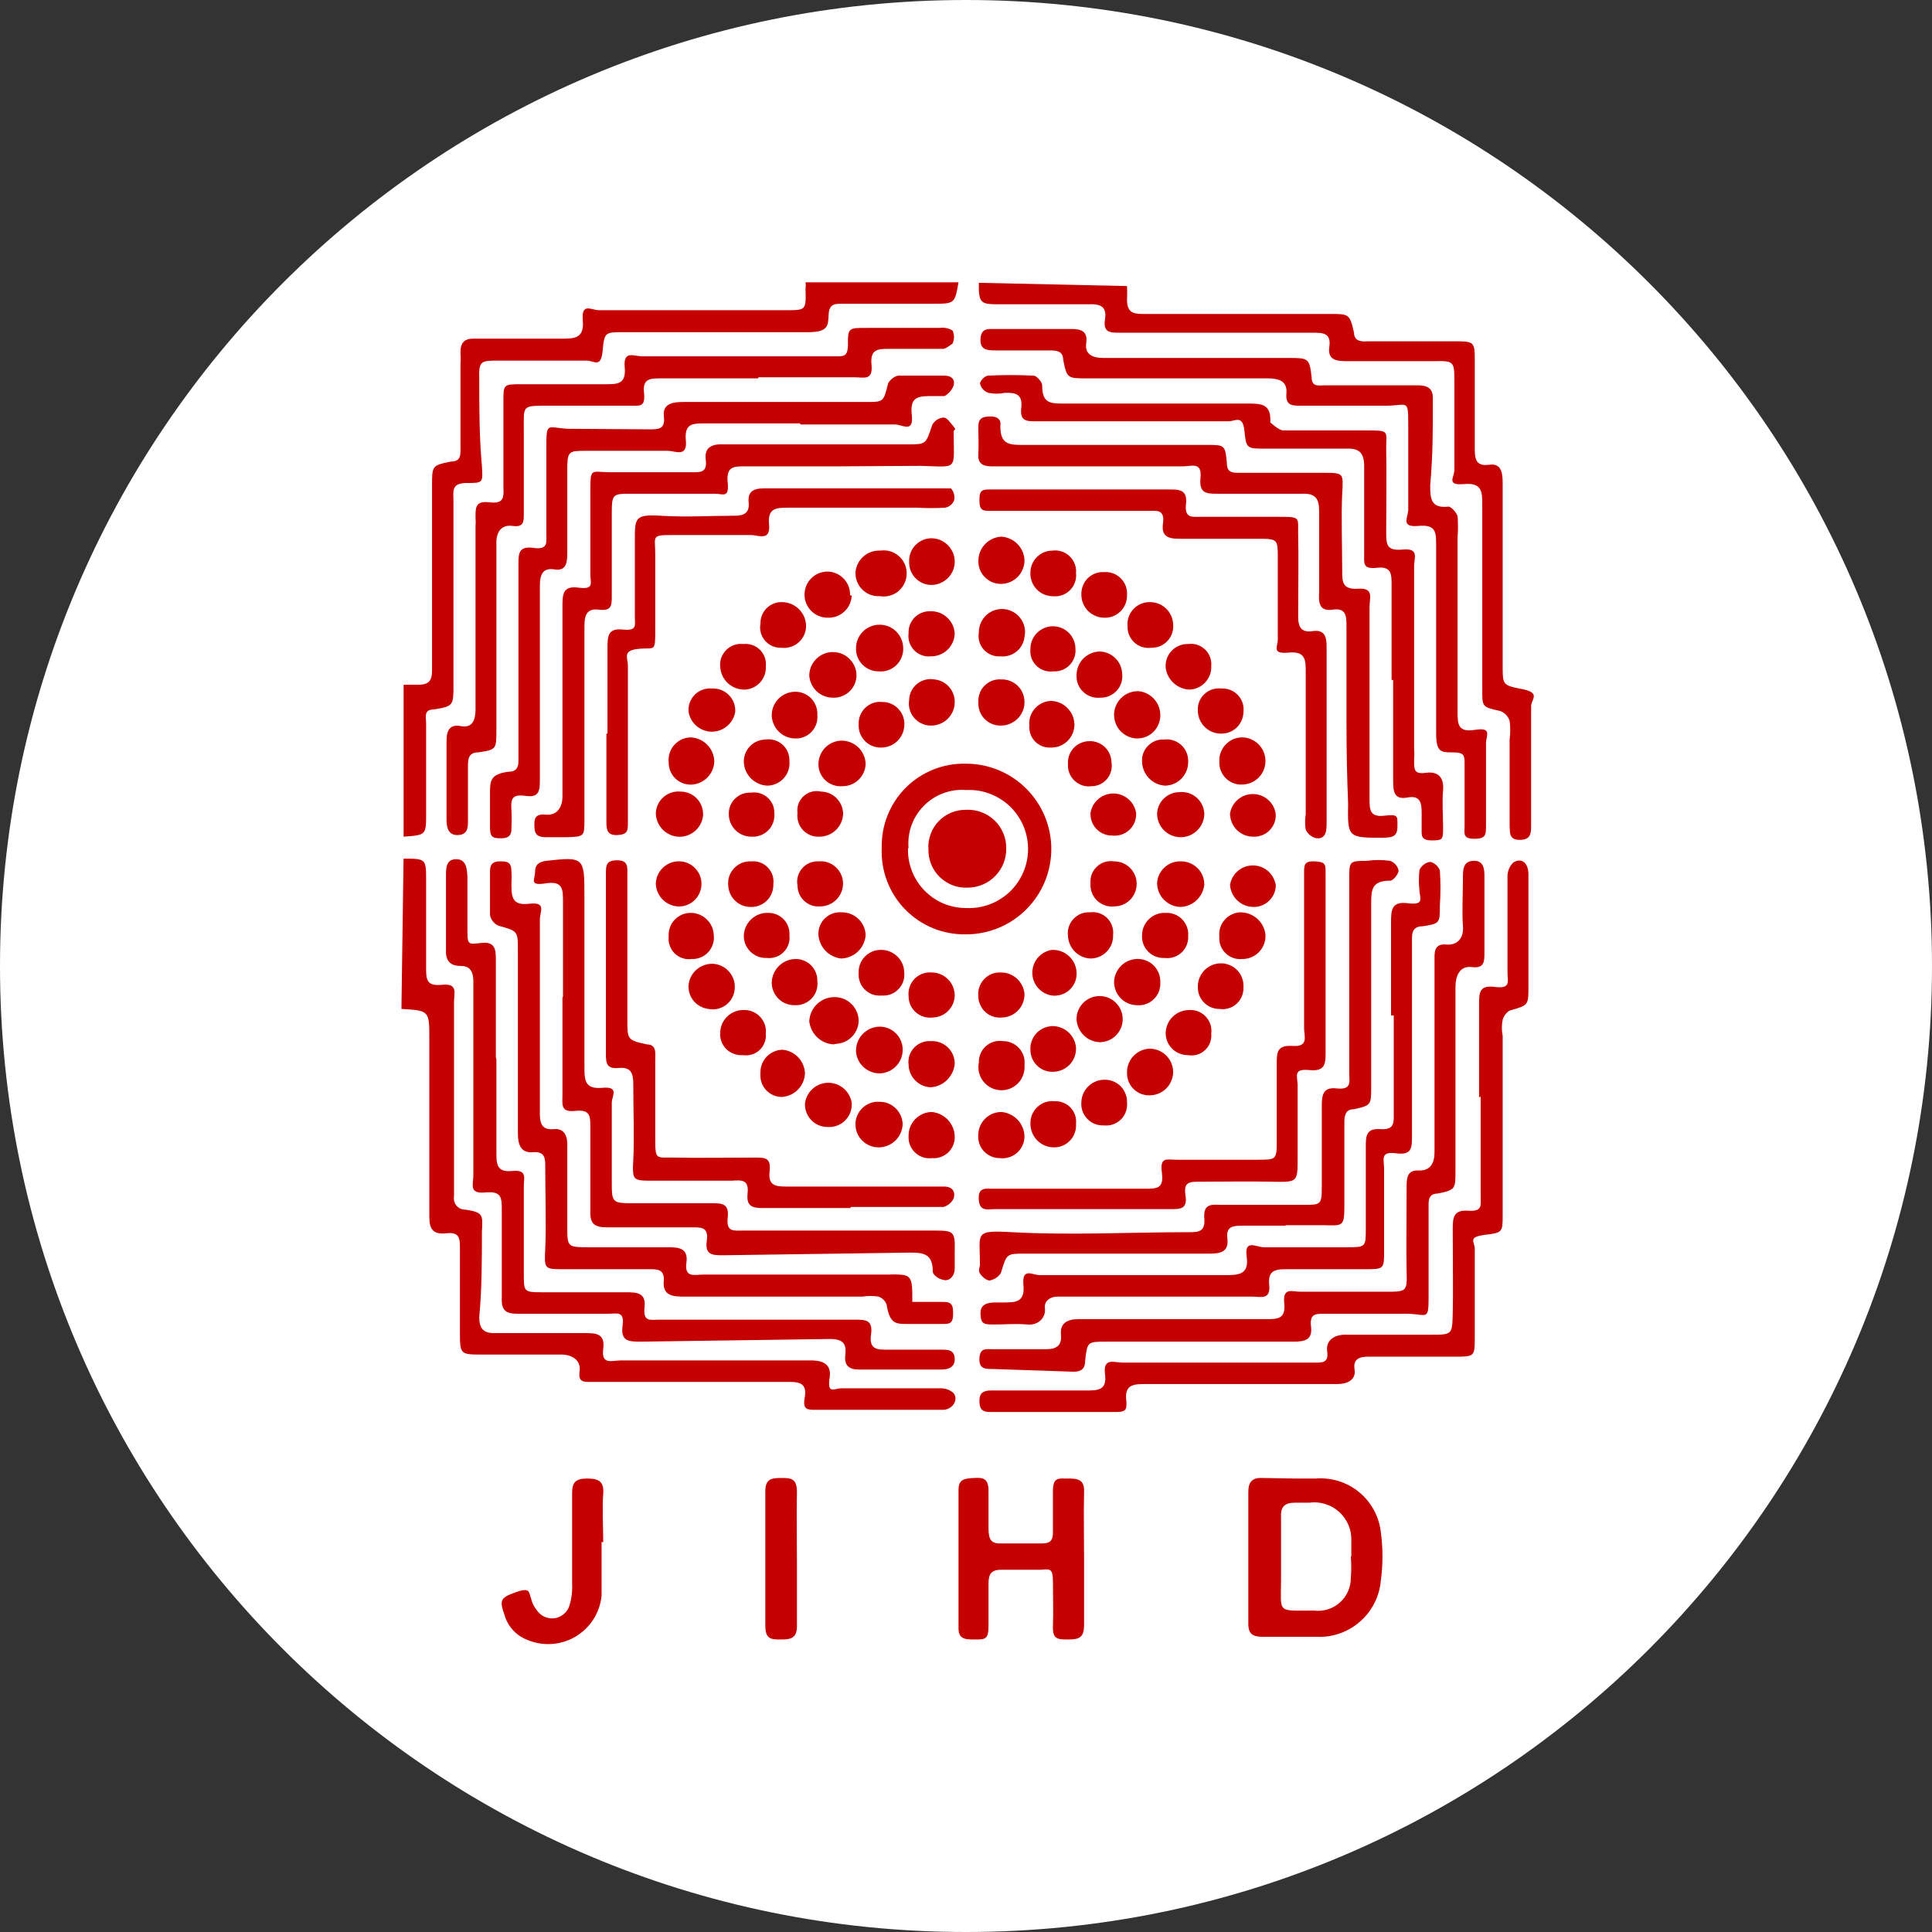
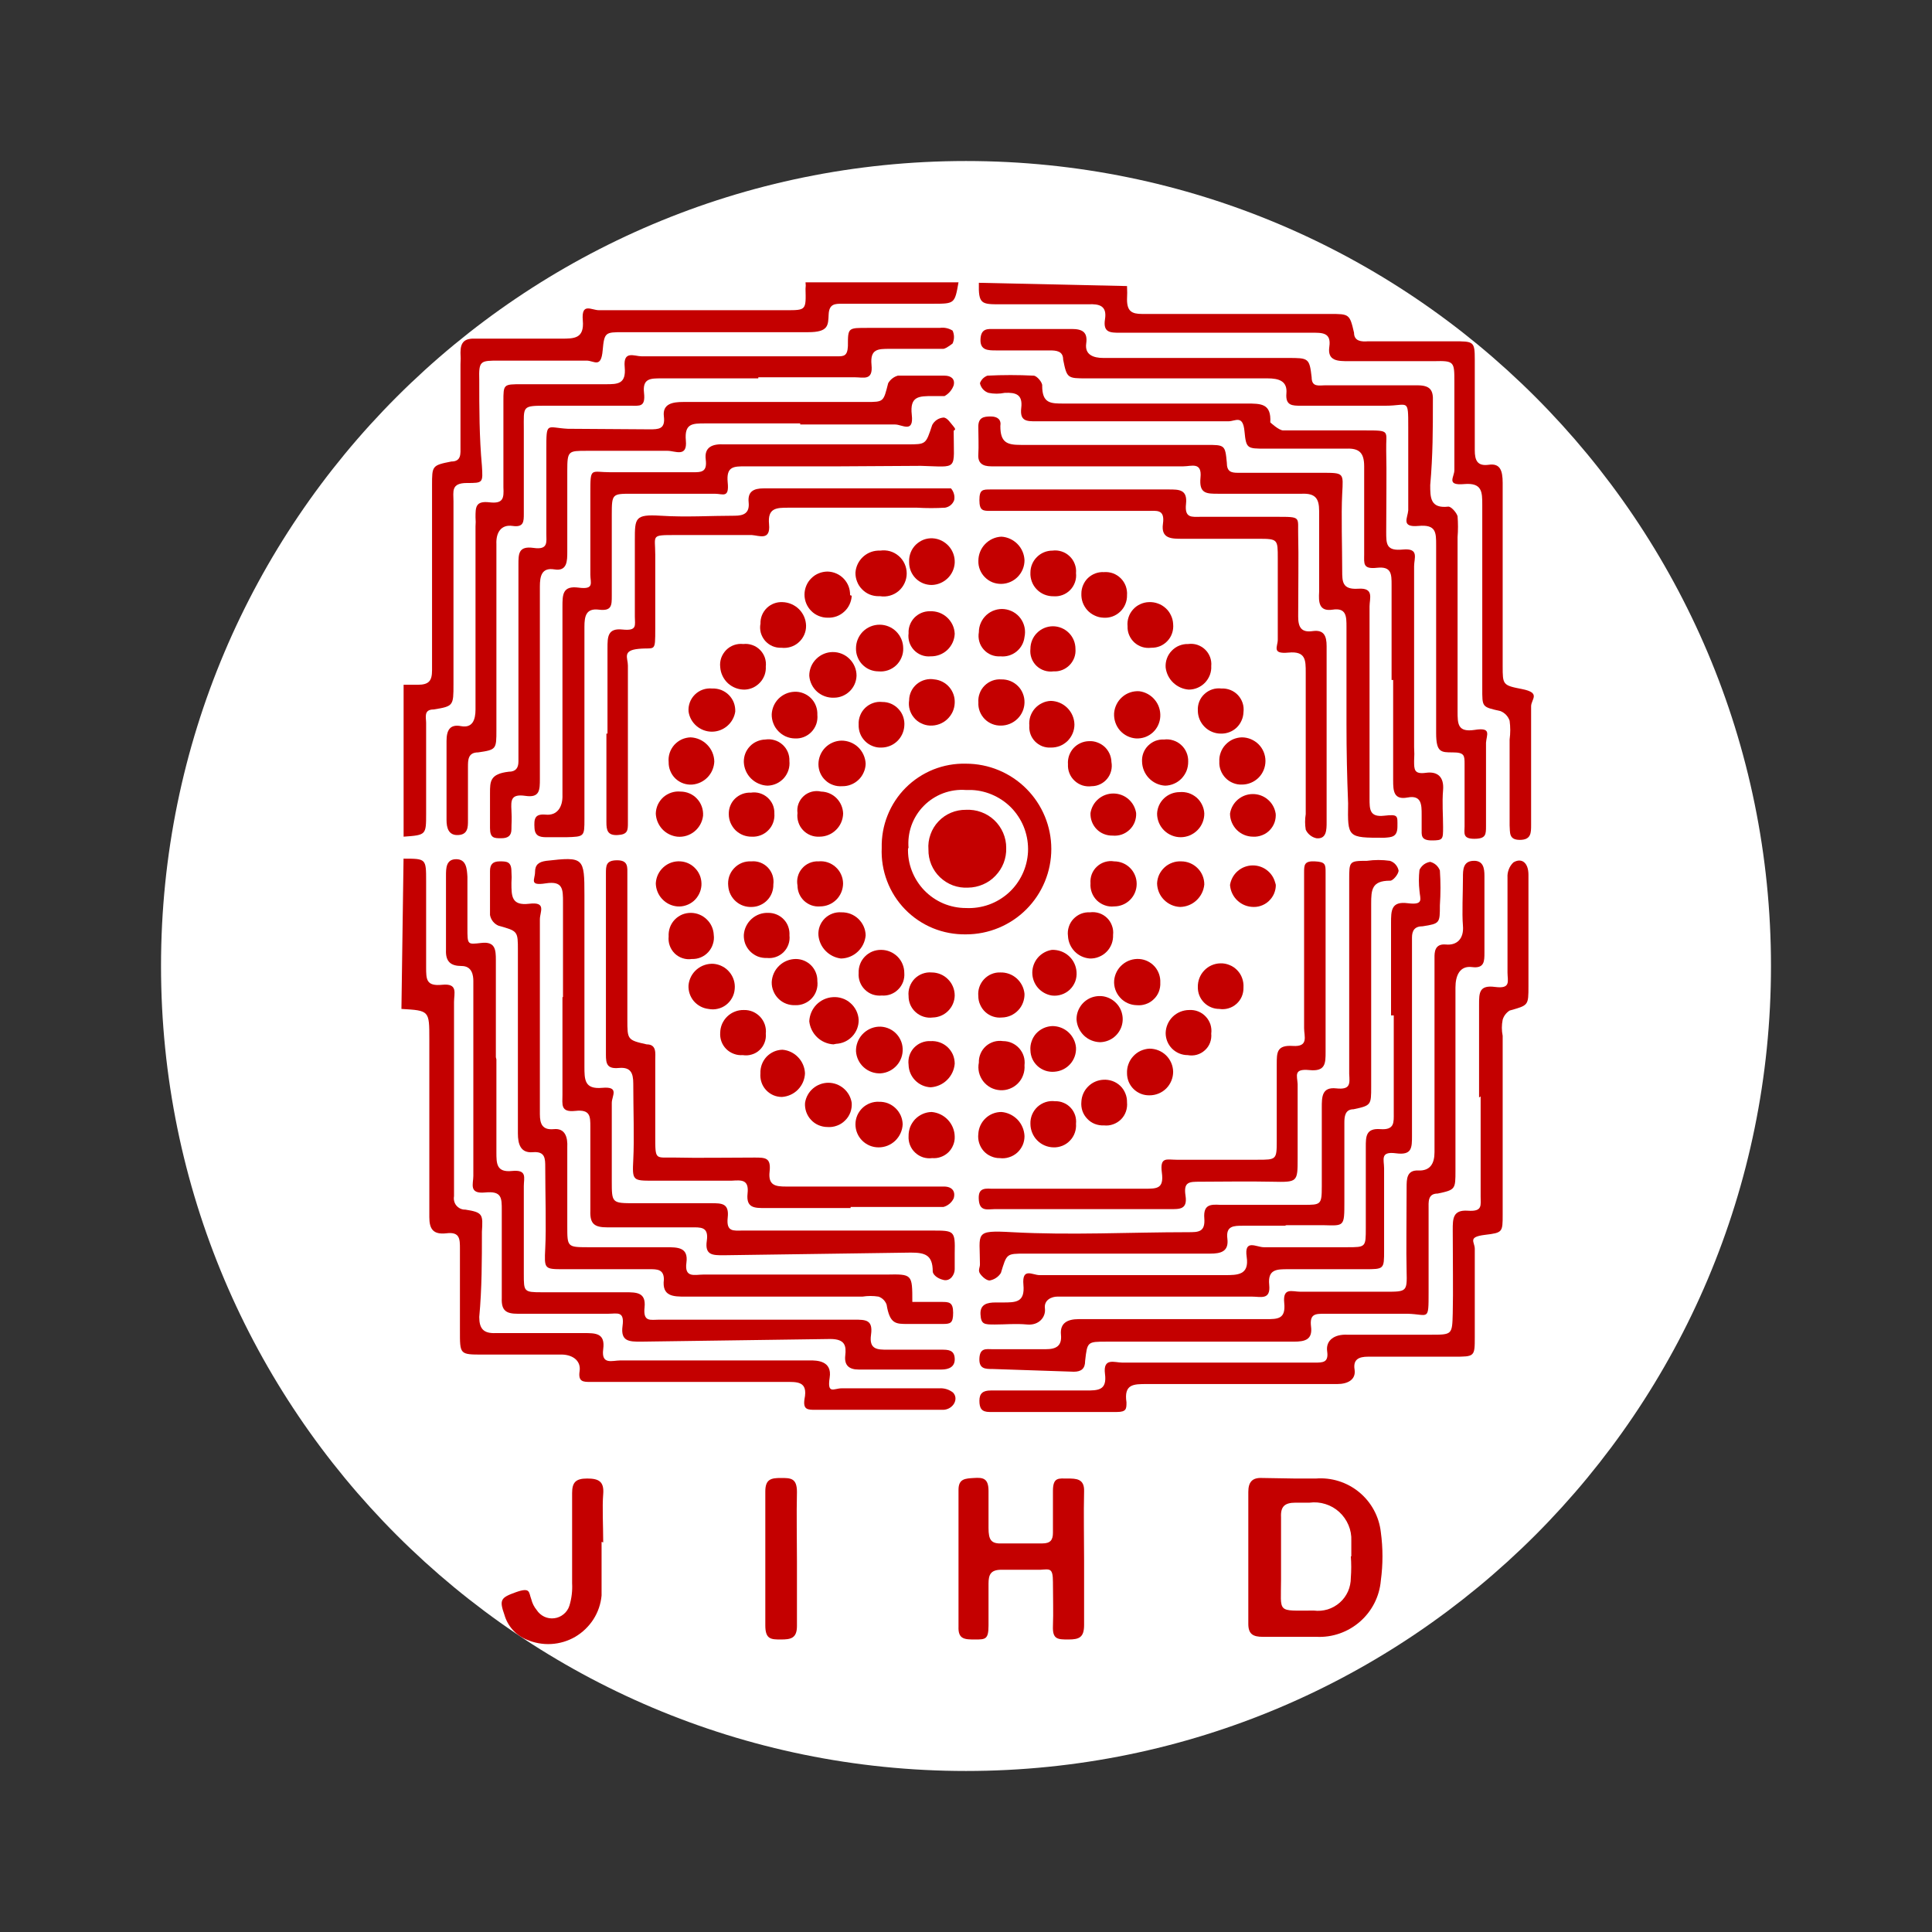
<svg xmlns="http://www.w3.org/2000/svg" width="32" height="32" viewBox="0 0 32 32" fill="none">
  <rect x="0" y="0" width="32" height="32" fill="#333333" stroke="none" />
  <g clip-path="url(#clip0_2707_327838)">
-     <path d="M16 32C24.837 32 32 24.837 32 16C32 7.163 24.837 0 16 0C7.163 0 0 7.163 0 16C0 24.837 7.163 32 16 32Z" fill="white" />
    <path d="M16 29.333C23.364 29.333 29.333 23.364 29.333 16C29.333 8.636 23.364 2.667 16 2.667C8.636 2.667 2.667 8.636 2.667 16C2.667 23.364 8.636 29.333 16 29.333Z" fill="white" />
    <path d="M18.667 4.738C18.671 4.812 18.671 4.886 18.667 4.96C18.667 5.156 18.747 5.2 18.916 5.2H22.027C22.347 5.2 22.355 5.2 22.427 5.511C22.427 5.653 22.551 5.662 22.658 5.653C23.129 5.653 23.6 5.653 24.071 5.653C24.409 5.653 24.427 5.653 24.427 5.956C24.427 6.453 24.427 6.96 24.427 7.458C24.427 7.627 24.471 7.724 24.658 7.698C24.844 7.671 24.889 7.787 24.889 8C24.889 9.004 24.889 10.018 24.889 11.031C24.889 11.342 24.889 11.351 25.209 11.413C25.529 11.476 25.36 11.582 25.36 11.698C25.36 12.24 25.36 12.773 25.36 13.316V13.662C25.36 13.796 25.36 13.911 25.173 13.911C24.987 13.911 25.013 13.787 25.004 13.671V12.249C25.018 12.146 25.018 12.041 25.004 11.938C24.992 11.902 24.972 11.869 24.946 11.841C24.92 11.814 24.888 11.792 24.853 11.778C24.542 11.707 24.551 11.716 24.551 11.396C24.551 10.391 24.551 9.378 24.551 8.364C24.551 8.151 24.551 7.991 24.249 8.018C23.947 8.044 24.089 7.902 24.089 7.787C24.089 7.298 24.089 6.818 24.089 6.329C24.089 5.991 24.089 5.973 23.751 5.982H22.338C22.16 5.982 21.982 5.982 22.018 5.742C22.053 5.502 21.893 5.511 21.724 5.511H18.551C18.391 5.511 18.267 5.511 18.302 5.289C18.338 5.067 18.213 5.031 18.027 5.04H16.569C16.258 5.04 16.204 5.04 16.213 4.684L18.667 4.738Z" fill="#C40000" />
    <path d="M6.684 14.222C7.058 14.222 7.058 14.222 7.058 14.595C7.058 14.969 7.058 15.547 7.058 16.018C7.058 16.222 7.058 16.338 7.324 16.311C7.591 16.284 7.52 16.453 7.52 16.596C7.52 17.573 7.52 18.56 7.52 19.547V19.813C7.515 19.841 7.516 19.869 7.523 19.896C7.53 19.923 7.542 19.948 7.56 19.969C7.578 19.99 7.601 20.007 7.626 20.019C7.651 20.03 7.679 20.036 7.707 20.035C8 20.08 8 20.116 7.982 20.4C7.982 20.871 7.982 21.342 7.938 21.813C7.938 22.009 8.009 22.089 8.213 22.08H9.671C9.867 22.08 10.027 22.08 9.991 22.347C9.956 22.613 10.142 22.533 10.276 22.533C11.227 22.533 12.169 22.533 13.12 22.533C13.218 22.533 13.325 22.533 13.422 22.533C13.52 22.533 13.787 22.533 13.742 22.818C13.698 23.102 13.813 22.995 13.938 22.995H15.556C15.639 22.989 15.722 23.014 15.787 23.067C15.884 23.173 15.787 23.342 15.627 23.351H13.511C13.378 23.351 13.298 23.351 13.325 23.173C13.387 22.871 13.2 22.889 12.996 22.889H9.778C9.662 22.889 9.573 22.889 9.6 22.711C9.627 22.533 9.476 22.427 9.271 22.436H8C7.609 22.436 7.618 22.436 7.618 22.027C7.618 21.618 7.618 21.138 7.618 20.684C7.618 20.524 7.618 20.4 7.396 20.427C7.173 20.453 7.111 20.355 7.111 20.16V17.209C7.111 16.738 7.111 16.738 6.649 16.711L6.684 14.222Z" fill="#C40000" />
    <path d="M6.685 11.342H6.916C7.102 11.342 7.156 11.28 7.156 11.102C7.156 10.08 7.156 9.058 7.156 8.036C7.156 7.716 7.156 7.707 7.476 7.644C7.645 7.644 7.627 7.511 7.627 7.396V6.036C7.631 5.97 7.631 5.905 7.627 5.84C7.627 5.662 7.698 5.6 7.885 5.609H9.298C9.511 5.609 9.68 5.609 9.653 5.307C9.627 5.004 9.796 5.138 9.92 5.138H12.525H13.022C13.351 5.138 13.351 5.138 13.342 4.782C13.347 4.747 13.347 4.711 13.342 4.676H15.876C15.813 5.031 15.813 5.031 15.449 5.031H13.947C13.831 5.031 13.733 5.031 13.725 5.209C13.716 5.387 13.725 5.502 13.387 5.502H10.32C10.027 5.502 10.009 5.502 9.982 5.804C9.956 6.107 9.84 5.973 9.716 5.973C9.236 5.973 8.747 5.973 8.267 5.973C7.956 5.973 7.929 5.973 7.938 6.293C7.938 6.764 7.938 7.236 7.982 7.716C8 8 8 8 7.733 8C7.467 8 7.511 8.142 7.511 8.302C7.511 9.316 7.511 10.32 7.511 11.333C7.511 11.689 7.511 11.698 7.182 11.751C7.013 11.751 7.058 11.884 7.058 11.973C7.058 12.48 7.058 12.978 7.058 13.476C7.058 13.831 7.058 13.831 6.685 13.858V11.342Z" fill="#C40000" />
    <path d="M24.498 18.178C24.498 17.662 24.498 17.156 24.498 16.64C24.498 16.445 24.498 16.311 24.764 16.347C25.031 16.382 24.969 16.249 24.969 16.107C24.969 15.582 24.969 15.058 24.969 14.533C24.966 14.487 24.974 14.441 24.991 14.398C25.007 14.355 25.033 14.316 25.067 14.284C25.2 14.204 25.316 14.284 25.316 14.489C25.316 14.978 25.316 15.458 25.316 15.947C25.316 16.071 25.316 16.204 25.316 16.329C25.316 16.658 25.316 16.649 25.004 16.738C24.949 16.773 24.908 16.826 24.889 16.889C24.871 16.977 24.871 17.068 24.889 17.156C24.889 18.142 24.889 19.129 24.889 20.116C24.889 20.409 24.889 20.418 24.596 20.453C24.302 20.489 24.427 20.569 24.427 20.684V22.142C24.427 22.471 24.427 22.471 24.08 22.471H22.658C22.507 22.471 22.409 22.516 22.436 22.684C22.462 22.853 22.32 22.924 22.151 22.924H18.995C18.773 22.924 18.613 22.924 18.658 23.227C18.658 23.333 18.658 23.387 18.498 23.387H16.391C16.258 23.387 16.222 23.325 16.222 23.2C16.222 23.076 16.284 23.031 16.409 23.031C16.933 23.031 17.458 23.031 17.982 23.031C18.187 23.031 18.338 23.031 18.302 22.756C18.267 22.48 18.462 22.569 18.587 22.569H21.778C21.911 22.569 22.009 22.569 21.982 22.382C21.956 22.196 22.107 22.098 22.311 22.107H23.698C24.053 22.107 24.053 22.107 24.062 21.751C24.071 21.396 24.062 20.862 24.062 20.373C24.062 20.187 24.062 20.036 24.311 20.053C24.56 20.071 24.524 19.965 24.524 19.813C24.524 19.262 24.524 18.711 24.524 18.16L24.498 18.178Z" fill="#C40000" />
    <path d="M12.56 6.267H10.951C10.773 6.267 10.64 6.267 10.667 6.507C10.693 6.747 10.595 6.72 10.444 6.72H9.058C8.64 6.72 8.676 6.72 8.676 7.12C8.676 7.52 8.676 8.009 8.676 8.507C8.676 8.64 8.676 8.738 8.489 8.711C8.302 8.684 8.213 8.818 8.222 9.013C8.222 10.036 8.222 11.058 8.222 12.089C8.222 12.409 8.222 12.418 7.92 12.462C7.751 12.462 7.751 12.587 7.751 12.702V13.591C7.751 13.698 7.751 13.822 7.591 13.831C7.431 13.84 7.396 13.716 7.396 13.582C7.396 13.147 7.396 12.693 7.396 12.275C7.396 12.098 7.449 11.991 7.636 12.027C7.822 12.062 7.876 11.929 7.876 11.751C7.876 10.747 7.876 9.733 7.876 8.72C7.88 8.67 7.88 8.619 7.876 8.569C7.876 8.4 7.876 8.293 8.107 8.32C8.338 8.347 8.347 8.249 8.338 8.071V6.649C8.338 6.364 8.338 6.364 8.64 6.364H10.027C10.231 6.364 10.373 6.364 10.347 6.08C10.32 5.796 10.507 5.902 10.631 5.902H13.858C13.973 5.902 14.036 5.902 14.044 5.733C14.044 5.422 14.044 5.431 14.382 5.431H15.564C15.639 5.42 15.714 5.436 15.778 5.476C15.793 5.509 15.801 5.545 15.801 5.582C15.801 5.619 15.793 5.655 15.778 5.689C15.778 5.689 15.68 5.769 15.627 5.778H14.738C14.542 5.778 14.409 5.778 14.435 6.044C14.462 6.311 14.302 6.249 14.16 6.249H12.56V6.267Z" fill="#C40000" />
    <path d="M22.276 6.72H21.547C21.405 6.72 21.289 6.72 21.307 6.515C21.325 6.311 21.182 6.267 20.996 6.267H18C17.68 6.267 17.671 6.267 17.609 5.955C17.609 5.813 17.494 5.804 17.387 5.804H16.498C16.365 5.804 16.231 5.804 16.24 5.618C16.249 5.431 16.365 5.449 16.48 5.449C16.907 5.449 17.325 5.449 17.751 5.449C17.929 5.449 18.018 5.502 17.991 5.689C17.965 5.875 18.107 5.929 18.276 5.929H21.334C21.671 5.929 21.689 5.929 21.725 6.249C21.725 6.418 21.849 6.382 21.947 6.382H23.476C23.689 6.382 23.742 6.462 23.733 6.649C23.733 7.111 23.733 7.538 23.689 8.035C23.689 8.24 23.689 8.427 23.991 8.391C24.036 8.391 24.125 8.489 24.142 8.551C24.151 8.666 24.151 8.782 24.142 8.898C24.142 9.858 24.142 10.818 24.142 11.778C24.142 11.991 24.142 12.133 24.427 12.089C24.711 12.044 24.622 12.169 24.613 12.302C24.613 12.764 24.613 13.191 24.613 13.68C24.613 13.822 24.613 13.893 24.418 13.893C24.222 13.893 24.258 13.796 24.258 13.689V12.658C24.258 12.515 24.258 12.462 24.062 12.462C23.867 12.462 23.787 12.462 23.787 12.142C23.787 11.102 23.787 10.062 23.787 9.031C23.787 8.818 23.787 8.684 23.494 8.711C23.2 8.738 23.316 8.578 23.325 8.453C23.325 7.991 23.325 7.564 23.325 7.075C23.325 6.587 23.325 6.72 22.951 6.72H22.276Z" fill="#C40000" />
    <path d="M8.222 17.547V19.084C8.222 19.271 8.222 19.422 8.48 19.395C8.738 19.369 8.676 19.511 8.676 19.644C8.676 20.133 8.676 20.622 8.676 21.102C8.676 21.395 8.676 21.404 8.978 21.404H10.356C10.542 21.404 10.702 21.404 10.676 21.653C10.649 21.902 10.774 21.858 10.916 21.858H12.373H14.151C14.338 21.858 14.462 21.858 14.427 22.107C14.391 22.355 14.534 22.355 14.702 22.355C14.871 22.355 15.289 22.355 15.591 22.355C15.698 22.355 15.805 22.355 15.813 22.498C15.822 22.64 15.716 22.684 15.591 22.684H14.222C14.062 22.684 13.982 22.613 14 22.453C14.018 22.293 14 22.178 13.751 22.178L10.614 22.222C10.427 22.222 10.276 22.222 10.311 21.964C10.347 21.707 10.222 21.76 10.071 21.76C9.573 21.76 9.076 21.76 8.578 21.76C8.391 21.76 8.302 21.715 8.311 21.502C8.311 21.013 8.311 20.533 8.311 20.044C8.311 19.84 8.311 19.724 8.036 19.751C7.76 19.778 7.84 19.609 7.84 19.476C7.84 18.489 7.84 17.502 7.84 16.515C7.84 16.427 7.84 16.338 7.84 16.249C7.84 16.16 7.822 16 7.645 16C7.467 16 7.378 15.929 7.387 15.733C7.387 15.324 7.387 14.915 7.387 14.507C7.387 14.382 7.387 14.231 7.556 14.231C7.725 14.231 7.734 14.391 7.742 14.524C7.742 14.8 7.742 15.084 7.742 15.369C7.742 15.653 7.742 15.644 7.973 15.618C8.205 15.591 8.213 15.733 8.213 15.902C8.213 16.444 8.213 16.978 8.213 17.511L8.222 17.547Z" fill="#C40000" />
    <path d="M22.702 21.76H21.938C21.787 21.76 21.689 21.76 21.715 21.973C21.742 22.187 21.618 22.222 21.431 22.222H18.329C18.009 22.222 18.009 22.222 17.973 22.542C17.973 22.667 17.911 22.72 17.787 22.72L16.444 22.675C16.32 22.675 16.213 22.675 16.222 22.498C16.231 22.32 16.338 22.347 16.436 22.347C16.747 22.347 17.049 22.347 17.324 22.347C17.493 22.347 17.591 22.293 17.573 22.107C17.555 21.92 17.671 21.849 17.867 21.849H20.969C21.164 21.849 21.298 21.849 21.271 21.582C21.244 21.316 21.404 21.395 21.538 21.395H22.951C23.298 21.395 23.307 21.395 23.298 21.058C23.289 20.72 23.298 20.169 23.298 19.671C23.298 19.529 23.298 19.378 23.493 19.387C23.689 19.395 23.76 19.271 23.76 19.084C23.76 18.089 23.76 17.084 23.76 16.089C23.76 16.018 23.76 15.938 23.76 15.858C23.76 15.778 23.76 15.627 23.947 15.644C24.133 15.662 24.249 15.547 24.231 15.333C24.213 15.12 24.231 14.8 24.231 14.533C24.231 14.409 24.231 14.267 24.4 14.258C24.569 14.249 24.587 14.382 24.587 14.507C24.587 14.933 24.587 15.396 24.587 15.778C24.587 15.92 24.587 16.044 24.382 16.018C24.178 15.991 24.107 16.16 24.107 16.355C24.107 17.369 24.107 18.382 24.107 19.387C24.107 19.698 24.107 19.707 23.813 19.769C23.644 19.769 23.662 19.911 23.662 20.027C23.662 20.48 23.662 20.916 23.662 21.404C23.662 21.893 23.662 21.769 23.316 21.76H22.658H22.702Z" fill="#C40000" />
    <path d="M23.04 16.818C23.04 16.311 23.04 15.796 23.04 15.289C23.04 15.084 23.04 14.924 23.316 14.96C23.591 14.995 23.52 14.889 23.511 14.755C23.498 14.64 23.498 14.524 23.511 14.409C23.527 14.373 23.552 14.343 23.583 14.319C23.614 14.296 23.651 14.281 23.689 14.275C23.725 14.285 23.759 14.302 23.787 14.327C23.814 14.352 23.836 14.383 23.849 14.418C23.862 14.61 23.862 14.803 23.849 14.995C23.849 15.289 23.849 15.298 23.565 15.342C23.431 15.342 23.387 15.413 23.387 15.529C23.387 15.644 23.387 15.938 23.387 16.142C23.387 17.031 23.387 17.92 23.387 18.809C23.387 19.013 23.387 19.138 23.12 19.102C22.854 19.067 22.925 19.209 22.925 19.351V20.711C22.925 21.022 22.925 21.022 22.605 21.022H21.334C21.147 21.022 20.996 21.022 21.022 21.28C21.049 21.538 20.88 21.476 20.738 21.476H17.778C17.689 21.476 17.6 21.476 17.511 21.476C17.422 21.476 17.289 21.529 17.307 21.671C17.325 21.813 17.209 21.956 17.014 21.938C16.818 21.92 16.658 21.938 16.48 21.938C16.302 21.938 16.249 21.938 16.24 21.769C16.231 21.6 16.356 21.573 16.489 21.573H16.605C16.827 21.573 16.978 21.573 16.951 21.28C16.925 20.987 17.102 21.12 17.218 21.12C18.018 21.12 18.827 21.12 19.636 21.12C19.849 21.12 20.071 21.12 20.285 21.12C20.498 21.12 20.694 21.12 20.649 20.818C20.605 20.515 20.809 20.658 20.933 20.658H22.311C22.622 20.658 22.622 20.658 22.622 20.338C22.622 20.018 22.622 19.449 22.622 18.995C22.622 18.827 22.622 18.684 22.862 18.702C23.102 18.72 23.085 18.587 23.085 18.436C23.085 17.893 23.085 17.36 23.085 16.818H23.04Z" fill="#C40000" />
    <path d="M23.049 11.262V9.689C23.049 9.511 23.049 9.378 22.809 9.404C22.569 9.431 22.595 9.333 22.595 9.182C22.595 8.693 22.595 8.204 22.595 7.724C22.595 7.502 22.515 7.422 22.302 7.431H20.96C20.658 7.431 20.64 7.431 20.613 7.147C20.587 6.862 20.462 6.978 20.346 6.978H17.164C17.004 6.978 16.889 6.978 16.915 6.756C16.942 6.533 16.826 6.498 16.64 6.507C16.552 6.525 16.461 6.525 16.373 6.507C16.337 6.495 16.305 6.474 16.28 6.446C16.256 6.418 16.238 6.384 16.231 6.347C16.241 6.318 16.258 6.292 16.279 6.27C16.301 6.249 16.327 6.232 16.355 6.222C16.61 6.209 16.865 6.209 17.12 6.222C17.173 6.222 17.271 6.338 17.262 6.391C17.262 6.684 17.404 6.684 17.618 6.684H20.649C20.889 6.684 21.058 6.684 21.04 6.996C21.04 6.996 21.182 7.129 21.253 7.129C21.706 7.129 22.142 7.129 22.595 7.129C23.049 7.129 22.951 7.129 22.96 7.467C22.969 7.804 22.96 8.356 22.96 8.809C22.96 9.013 22.96 9.129 23.235 9.102C23.511 9.076 23.422 9.244 23.422 9.378C23.422 10.382 23.422 11.378 23.422 12.373C23.427 12.45 23.427 12.527 23.422 12.604C23.422 12.747 23.422 12.827 23.618 12.8C23.813 12.773 23.92 12.871 23.902 13.085C23.884 13.298 23.902 13.493 23.902 13.698C23.902 13.902 23.902 13.92 23.715 13.92C23.529 13.92 23.547 13.831 23.547 13.725V13.493C23.547 13.333 23.547 13.165 23.315 13.209C23.084 13.253 23.075 13.102 23.075 12.925V11.262H23.049Z" fill="#C40000" />
    <path d="M15.111 21.564H15.591C15.716 21.564 15.787 21.564 15.787 21.742C15.787 21.92 15.742 21.929 15.609 21.929C15.476 21.929 15.227 21.929 15.031 21.929C14.836 21.929 14.738 21.929 14.685 21.609C14.674 21.578 14.656 21.55 14.633 21.527C14.61 21.504 14.582 21.487 14.551 21.476C14.463 21.462 14.373 21.462 14.285 21.476H11.351C11.156 21.476 10.96 21.476 10.996 21.191C10.996 21.022 10.88 21.022 10.765 21.022H9.342C9.014 21.022 9.014 21.022 9.031 20.675C9.049 20.329 9.031 19.787 9.031 19.333C9.031 19.191 9.031 19.067 8.827 19.084C8.622 19.102 8.578 18.951 8.578 18.773C8.578 17.76 8.578 16.756 8.578 15.742C8.578 15.422 8.578 15.422 8.258 15.333C8.221 15.318 8.189 15.293 8.164 15.262C8.14 15.231 8.123 15.195 8.116 15.155C8.116 14.915 8.116 14.675 8.116 14.427C8.116 14.32 8.16 14.267 8.276 14.267C8.391 14.267 8.471 14.267 8.471 14.435C8.476 14.498 8.476 14.56 8.471 14.622C8.471 14.844 8.471 15.004 8.765 14.969C9.058 14.933 8.942 15.102 8.942 15.227C8.942 15.84 8.942 16.453 8.942 17.067V18.453C8.942 18.622 8.987 18.72 9.174 18.702C9.36 18.684 9.405 18.835 9.396 19.004C9.396 19.443 9.396 19.878 9.396 20.311C9.396 20.649 9.396 20.658 9.733 20.658H11.031C11.227 20.658 11.405 20.658 11.369 20.916C11.334 21.173 11.511 21.111 11.645 21.111H14.676C15.111 21.102 15.111 21.102 15.111 21.564Z" fill="#C40000" />
    <path d="M13.254 7.013C12.729 7.013 12.205 7.013 11.68 7.013C11.467 7.013 11.334 7.013 11.36 7.298C11.387 7.582 11.182 7.467 11.058 7.467C10.614 7.467 10.169 7.467 9.716 7.467C9.414 7.467 9.396 7.467 9.396 7.795C9.396 8.24 9.396 8.684 9.396 9.138C9.396 9.289 9.396 9.467 9.182 9.431C8.969 9.396 8.942 9.547 8.942 9.716C8.942 10.729 8.942 11.733 8.942 12.747V12.898C8.942 13.084 8.942 13.218 8.702 13.182C8.462 13.147 8.462 13.253 8.471 13.422C8.48 13.591 8.471 13.627 8.471 13.733C8.471 13.84 8.418 13.884 8.302 13.884C8.187 13.884 8.116 13.884 8.116 13.716C8.116 13.547 8.116 13.333 8.116 13.138C8.116 12.942 8.116 12.818 8.427 12.782C8.542 12.782 8.587 12.72 8.587 12.613V11.92C8.587 11.031 8.587 10.213 8.587 9.351C8.587 9.173 8.587 9.04 8.836 9.075C9.085 9.111 9.049 8.978 9.049 8.835C9.049 8.373 9.049 7.947 9.049 7.458C9.049 6.969 9.049 7.084 9.405 7.102L10.756 7.111C10.907 7.111 11.022 7.111 10.996 6.898C10.969 6.684 11.147 6.658 11.316 6.658H14.347C14.64 6.658 14.631 6.658 14.711 6.347C14.746 6.286 14.804 6.241 14.871 6.222C15.129 6.222 15.387 6.222 15.645 6.222C15.751 6.222 15.822 6.276 15.796 6.382C15.769 6.458 15.715 6.521 15.645 6.56C15.6 6.56 15.52 6.56 15.458 6.56C15.218 6.56 15.067 6.56 15.102 6.871C15.138 7.182 14.942 7.031 14.827 7.031H13.254V7.013Z" fill="#C40000" />
    <path d="M13.92 7.724H12.347C12.151 7.724 12.027 7.724 12.053 7.991C12.08 8.258 11.973 8.178 11.84 8.178H10.462C10.142 8.178 10.133 8.178 10.133 8.524V9.867C10.133 10.027 10.133 10.124 9.92 10.098C9.707 10.071 9.68 10.204 9.68 10.382V12.027C9.68 12.542 9.68 13.058 9.68 13.564C9.68 13.858 9.68 13.858 9.378 13.867H9.076C8.969 13.867 8.862 13.867 8.853 13.716C8.844 13.564 8.853 13.476 9.04 13.493C9.227 13.511 9.324 13.369 9.316 13.164C9.316 12.133 9.316 11.093 9.316 10.053C9.316 9.849 9.316 9.698 9.582 9.733C9.849 9.769 9.778 9.653 9.778 9.52C9.778 9.076 9.778 8.631 9.778 8.178C9.778 7.724 9.778 7.822 10.116 7.822C10.453 7.822 11.004 7.822 11.467 7.822C11.618 7.822 11.716 7.822 11.689 7.609C11.662 7.396 11.813 7.351 11.991 7.36H15.031C15.342 7.36 15.333 7.36 15.44 7.04C15.458 7.005 15.485 6.975 15.517 6.954C15.55 6.932 15.588 6.919 15.627 6.916C15.689 6.916 15.742 7.004 15.796 7.067C15.849 7.129 15.796 7.12 15.796 7.138C15.796 7.804 15.884 7.733 15.253 7.716L13.92 7.724Z" fill="#C40000" />
    <path d="M22.302 11.991V10.382C22.302 10.213 22.302 10.062 22.071 10.098C21.84 10.133 21.84 9.964 21.849 9.804C21.849 9.36 21.849 8.915 21.849 8.462C21.849 8.258 21.787 8.169 21.564 8.178C21.102 8.178 20.675 8.178 20.178 8.178C19.982 8.178 19.858 8.178 19.884 7.911C19.911 7.644 19.733 7.724 19.6 7.724H16.418C16.275 7.724 16.195 7.671 16.204 7.529C16.213 7.387 16.204 7.218 16.204 7.067C16.204 6.915 16.293 6.898 16.409 6.898C16.524 6.898 16.587 6.951 16.569 7.058C16.569 7.333 16.684 7.369 16.907 7.369C17.929 7.369 18.951 7.369 19.982 7.369C20.284 7.369 20.293 7.369 20.32 7.662C20.32 7.813 20.391 7.831 20.506 7.831H21.893C22.267 7.831 22.249 7.831 22.231 8.178C22.213 8.524 22.231 9.067 22.231 9.449C22.231 9.635 22.231 9.769 22.498 9.751C22.764 9.733 22.684 9.911 22.684 10.044C22.684 11.031 22.684 12.018 22.684 12.995V13.227C22.684 13.404 22.684 13.538 22.924 13.511C23.164 13.484 23.146 13.511 23.146 13.689C23.146 13.867 23.049 13.867 22.924 13.876C22.32 13.876 22.32 13.876 22.329 13.307C22.311 12.862 22.302 12.444 22.302 11.991Z" fill="#C40000" />
    <path d="M9.325 16.515C9.325 15.991 9.325 15.467 9.325 14.942C9.325 14.729 9.325 14.587 9.04 14.631C8.756 14.675 8.862 14.569 8.862 14.444C8.862 14.32 8.925 14.275 9.049 14.258C9.671 14.187 9.68 14.204 9.68 14.827C9.68 15.778 9.68 16.72 9.68 17.662C9.68 17.884 9.68 18.044 9.973 18.018C10.267 17.991 10.133 18.151 10.133 18.267V19.555C10.133 19.929 10.133 19.929 10.516 19.929H11.778C11.956 19.929 12.08 19.929 12.053 20.169C12.027 20.409 12.151 20.382 12.293 20.382C13.342 20.382 14.391 20.382 15.44 20.382C15.805 20.382 15.822 20.382 15.813 20.756C15.813 20.844 15.813 20.933 15.813 21.022C15.813 21.111 15.742 21.227 15.627 21.2C15.511 21.173 15.449 21.102 15.449 21.058C15.449 20.782 15.316 20.747 15.085 20.747L11.982 20.791C11.805 20.791 11.671 20.791 11.707 20.551C11.742 20.311 11.6 20.329 11.44 20.329C10.987 20.329 10.551 20.329 10.062 20.329C9.849 20.329 9.769 20.276 9.778 20.053C9.778 19.591 9.778 19.164 9.778 18.667C9.778 18.489 9.778 18.373 9.529 18.4C9.28 18.427 9.316 18.293 9.316 18.133V16.515H9.325Z" fill="#C40000" />
    <path d="M21.28 20.302H20.587C20.436 20.302 20.302 20.302 20.329 20.515C20.356 20.729 20.222 20.764 20.044 20.764H16.978C16.667 20.764 16.676 20.764 16.578 21.084C16.557 21.117 16.53 21.145 16.498 21.166C16.465 21.188 16.429 21.202 16.391 21.209C16.338 21.209 16.267 21.147 16.231 21.093C16.196 21.04 16.231 20.995 16.231 20.942C16.231 20.418 16.125 20.373 16.765 20.409C17.733 20.462 18.711 20.409 19.68 20.409C19.849 20.409 19.965 20.409 19.947 20.178C19.929 19.947 20.053 19.947 20.213 19.956H21.591C21.876 19.956 21.893 19.956 21.893 19.653C21.893 19.215 21.893 18.779 21.893 18.347C21.893 18.169 21.893 18 22.133 18.027C22.373 18.053 22.356 17.947 22.347 17.787V17.058C22.347 16.231 22.347 15.396 22.347 14.569C22.347 14.267 22.347 14.258 22.64 14.258C22.767 14.24 22.895 14.24 23.022 14.258C23.058 14.27 23.09 14.29 23.115 14.319C23.14 14.347 23.157 14.381 23.165 14.418C23.165 14.48 23.067 14.595 23.022 14.587C22.72 14.587 22.711 14.738 22.711 14.969C22.711 15.982 22.711 16.995 22.711 18C22.711 18.302 22.711 18.311 22.418 18.373C22.276 18.373 22.267 18.498 22.267 18.596C22.267 19.031 22.267 19.484 22.267 19.902C22.267 20.32 22.267 20.302 21.92 20.293H21.307L21.28 20.302Z" fill="#C40000" />
    <path d="M21.956 16C21.956 16.471 21.956 16.951 21.956 17.422C21.956 17.609 21.956 17.751 21.689 17.724C21.422 17.698 21.485 17.813 21.493 17.956V19.182C21.493 19.582 21.493 19.582 21.067 19.573C20.64 19.564 20.267 19.573 19.876 19.573C19.698 19.573 19.6 19.573 19.636 19.804C19.671 20.035 19.538 20.027 19.378 20.027H16.471C16.364 20.027 16.231 20.071 16.213 19.884C16.196 19.698 16.276 19.68 16.418 19.689H17.307C17.858 19.689 18.409 19.689 18.96 19.689C19.165 19.689 19.28 19.689 19.244 19.422C19.209 19.155 19.325 19.209 19.485 19.209H20.827C21.138 19.209 21.147 19.209 21.147 18.898C21.147 18.587 21.147 18.053 21.147 17.627C21.147 17.431 21.147 17.307 21.413 17.324C21.68 17.342 21.6 17.164 21.6 17.031V14.453C21.6 14.329 21.6 14.258 21.778 14.267C21.956 14.275 21.956 14.32 21.956 14.453V16Z" fill="#C40000" />
    <path d="M17.938 8.107H19.36C19.529 8.107 19.671 8.107 19.644 8.347C19.618 8.587 19.742 8.56 19.884 8.56C20.302 8.56 20.729 8.56 21.147 8.56C21.564 8.56 21.493 8.56 21.502 8.871C21.511 9.182 21.502 9.76 21.502 10.213C21.502 10.391 21.555 10.48 21.742 10.453C21.929 10.427 21.973 10.533 21.973 10.702C21.973 11.68 21.973 12.649 21.973 13.618C21.973 13.742 21.973 13.902 21.804 13.884C21.766 13.876 21.73 13.859 21.699 13.834C21.668 13.809 21.643 13.778 21.627 13.742C21.613 13.657 21.613 13.57 21.627 13.485C21.627 12.702 21.627 11.92 21.627 11.138C21.627 10.933 21.627 10.782 21.342 10.809C21.058 10.836 21.164 10.711 21.164 10.596C21.164 10.142 21.164 9.707 21.164 9.244C21.164 8.933 21.164 8.924 20.844 8.924C20.524 8.924 20.009 8.924 19.582 8.924C19.404 8.924 19.227 8.924 19.262 8.676C19.298 8.427 19.155 8.462 19.004 8.462H16.409C16.284 8.462 16.222 8.462 16.222 8.284C16.222 8.107 16.276 8.107 16.409 8.107H17.938Z" fill="#C40000" />
    <path d="M14.089 20.009C13.609 20.009 13.138 20.009 12.667 20.009C12.498 20.009 12.356 20.009 12.382 19.769C12.409 19.529 12.276 19.547 12.116 19.556H10.818C10.48 19.556 10.471 19.556 10.489 19.209C10.507 18.862 10.489 18.364 10.489 17.947C10.489 17.769 10.444 17.671 10.249 17.689C10.053 17.707 10.036 17.618 10.036 17.467C10.036 16.462 10.036 15.467 10.036 14.471C10.036 14.338 10.036 14.249 10.222 14.249C10.409 14.249 10.391 14.364 10.391 14.489V16.889C10.391 17.218 10.391 17.227 10.711 17.298C10.88 17.298 10.853 17.449 10.853 17.556C10.853 17.982 10.853 18.4 10.853 18.818C10.853 19.236 10.853 19.165 11.191 19.173C11.529 19.182 12.08 19.173 12.498 19.173C12.676 19.173 12.773 19.173 12.747 19.404C12.72 19.636 12.845 19.653 13.022 19.653C13.805 19.653 14.587 19.653 15.369 19.653H15.636C15.769 19.653 15.831 19.733 15.796 19.849C15.779 19.883 15.756 19.914 15.727 19.938C15.697 19.963 15.663 19.981 15.627 19.991H14.089V20.009Z" fill="#C40000" />
    <path d="M10.062 12.151V10.738C10.062 10.551 10.062 10.4 10.311 10.427C10.56 10.453 10.515 10.355 10.515 10.213C10.515 9.796 10.515 9.324 10.515 8.951C10.515 8.578 10.515 8.516 10.942 8.542C11.369 8.569 11.76 8.542 12.169 8.542C12.32 8.542 12.418 8.498 12.4 8.32C12.382 8.142 12.48 8.089 12.649 8.089H15.564C15.627 8.089 15.716 8.089 15.751 8.089C15.774 8.115 15.791 8.147 15.8 8.18C15.81 8.214 15.811 8.25 15.804 8.284C15.792 8.317 15.772 8.345 15.746 8.367C15.719 8.389 15.687 8.403 15.653 8.409C15.499 8.418 15.345 8.418 15.191 8.409H13.067C12.862 8.409 12.711 8.409 12.738 8.684C12.764 8.96 12.578 8.871 12.453 8.862C12.027 8.862 11.609 8.862 11.191 8.862C10.773 8.862 10.853 8.862 10.853 9.182C10.853 9.502 10.853 10 10.853 10.409C10.853 10.818 10.853 10.72 10.578 10.747C10.302 10.773 10.4 10.898 10.4 11.022V13.627C10.4 13.751 10.4 13.822 10.231 13.831C10.062 13.84 10.044 13.751 10.044 13.618V12.151H10.062Z" fill="#C40000" />
    <path d="M21.449 24.489H21.796C22.055 24.469 22.312 24.55 22.513 24.716C22.714 24.882 22.842 25.119 22.871 25.378C22.907 25.643 22.907 25.912 22.871 26.178C22.849 26.441 22.725 26.685 22.526 26.859C22.327 27.033 22.069 27.124 21.805 27.111H20.916C20.756 27.111 20.676 27.067 20.676 26.898V24.711C20.676 24.551 20.738 24.471 20.907 24.48L21.449 24.489ZM22.382 25.778C22.382 25.707 22.382 25.609 22.382 25.52C22.386 25.431 22.37 25.342 22.335 25.26C22.3 25.177 22.248 25.104 22.182 25.043C22.116 24.983 22.038 24.938 21.953 24.912C21.868 24.885 21.778 24.877 21.689 24.889H21.458C21.28 24.889 21.209 24.951 21.218 25.129V26.16C21.218 26.729 21.138 26.676 21.76 26.676C21.837 26.686 21.915 26.679 21.99 26.657C22.064 26.634 22.132 26.596 22.191 26.544C22.249 26.493 22.295 26.43 22.327 26.359C22.358 26.288 22.374 26.211 22.374 26.133C22.383 26.015 22.383 25.896 22.374 25.778H22.382Z" fill="#C40000" />
    <path d="M14.604 14.044C14.6 13.86 14.632 13.676 14.701 13.505C14.769 13.333 14.872 13.177 15.002 13.047C15.133 12.916 15.289 12.814 15.46 12.745C15.632 12.677 15.815 12.644 16 12.649C16.375 12.649 16.734 12.798 16.999 13.063C17.264 13.328 17.413 13.687 17.413 14.062C17.413 14.437 17.264 14.797 16.999 15.062C16.734 15.327 16.375 15.476 16 15.476C15.813 15.479 15.627 15.445 15.453 15.374C15.28 15.303 15.123 15.197 14.992 15.063C14.861 14.928 14.759 14.769 14.693 14.594C14.626 14.419 14.596 14.232 14.604 14.044ZM15.04 14.044C15.035 14.174 15.056 14.302 15.103 14.423C15.149 14.543 15.219 14.653 15.308 14.746C15.398 14.839 15.505 14.913 15.624 14.964C15.743 15.014 15.871 15.04 16 15.04C16.128 15.046 16.257 15.027 16.378 14.984C16.499 14.941 16.61 14.874 16.706 14.788C16.801 14.702 16.878 14.598 16.933 14.482C16.989 14.365 17.02 14.239 17.027 14.111C17.033 13.983 17.014 13.854 16.971 13.733C16.928 13.612 16.861 13.501 16.775 13.405C16.689 13.31 16.584 13.233 16.468 13.178C16.352 13.123 16.226 13.091 16.098 13.085H16C15.871 13.075 15.742 13.094 15.621 13.139C15.5 13.185 15.39 13.256 15.3 13.348C15.209 13.44 15.14 13.551 15.096 13.673C15.053 13.795 15.037 13.925 15.049 14.053L15.04 14.044Z" fill="#C40000" />
    <path d="M17.956 25.849C17.956 26.204 17.956 26.56 17.956 26.916C17.956 27.12 17.875 27.155 17.698 27.155C17.52 27.155 17.431 27.155 17.44 26.933C17.449 26.711 17.44 26.444 17.44 26.204C17.44 25.964 17.387 25.991 17.235 26H16.587C16.409 26 16.373 26.08 16.373 26.231C16.373 26.382 16.373 26.693 16.373 26.924C16.373 27.155 16.32 27.155 16.151 27.155C15.982 27.155 15.867 27.155 15.876 26.942V24.675C15.876 24.489 15.991 24.489 16.133 24.48C16.276 24.471 16.373 24.48 16.373 24.693C16.373 24.907 16.373 25.102 16.373 25.307C16.373 25.511 16.418 25.573 16.604 25.564H17.262C17.395 25.564 17.44 25.511 17.44 25.387C17.44 25.262 17.44 24.924 17.44 24.693C17.44 24.462 17.538 24.489 17.68 24.489C17.822 24.489 17.964 24.489 17.956 24.702C17.947 25.076 17.956 25.467 17.956 25.849Z" fill="#C40000" />
    <path d="M9.964 25.538C9.964 25.831 9.964 26.124 9.964 26.427C9.951 26.567 9.905 26.702 9.829 26.821C9.753 26.939 9.65 27.038 9.529 27.11C9.407 27.181 9.27 27.222 9.13 27.23C8.989 27.238 8.849 27.212 8.72 27.156C8.632 27.12 8.553 27.064 8.49 26.993C8.427 26.922 8.381 26.838 8.355 26.747C8.267 26.498 8.293 26.462 8.542 26.373C8.791 26.284 8.755 26.373 8.8 26.489C8.816 26.554 8.846 26.615 8.889 26.667C8.92 26.715 8.964 26.753 9.016 26.778C9.068 26.802 9.126 26.811 9.183 26.803C9.239 26.796 9.293 26.772 9.337 26.735C9.381 26.699 9.414 26.65 9.431 26.596C9.468 26.475 9.483 26.348 9.476 26.222C9.476 25.724 9.476 25.227 9.476 24.729C9.476 24.551 9.538 24.489 9.724 24.489C9.911 24.489 10.009 24.533 9.991 24.747C9.973 24.96 9.991 25.28 9.991 25.547L9.964 25.538Z" fill="#C40000" />
    <path d="M13.2 25.858C13.2 26.213 13.2 26.569 13.2 26.933C13.2 27.138 13.094 27.155 12.934 27.155C12.774 27.155 12.676 27.155 12.676 26.924C12.676 26.187 12.676 25.449 12.676 24.702C12.676 24.498 12.774 24.48 12.934 24.48C13.094 24.48 13.2 24.48 13.2 24.711C13.191 25.093 13.2 25.476 13.2 25.858Z" fill="#C40000" />
    <path d="M13.804 17.298C13.703 17.292 13.607 17.25 13.534 17.18C13.461 17.11 13.415 17.016 13.404 16.916C13.409 16.812 13.451 16.714 13.523 16.64C13.595 16.567 13.692 16.522 13.795 16.516C13.848 16.512 13.901 16.519 13.951 16.536C14.001 16.552 14.047 16.579 14.086 16.614C14.126 16.648 14.158 16.691 14.182 16.738C14.205 16.785 14.219 16.836 14.222 16.889C14.225 16.991 14.187 17.09 14.117 17.165C14.047 17.24 13.951 17.284 13.849 17.289L13.804 17.298Z" fill="#C40000" />
    <path d="M14.587 17.778C14.484 17.783 14.384 17.747 14.308 17.679C14.231 17.611 14.185 17.515 14.178 17.413C14.175 17.31 14.213 17.21 14.282 17.134C14.352 17.058 14.448 17.011 14.551 17.005C14.601 17.002 14.652 17.01 14.699 17.027C14.746 17.044 14.79 17.07 14.827 17.104C14.864 17.138 14.894 17.178 14.915 17.224C14.937 17.269 14.949 17.319 14.951 17.369C14.956 17.471 14.921 17.571 14.852 17.648C14.784 17.724 14.689 17.771 14.587 17.778Z" fill="#C40000" />
    <path d="M14.107 9.867C14.105 9.917 14.092 9.966 14.071 10.012C14.05 10.057 14.02 10.098 13.982 10.132C13.945 10.166 13.902 10.192 13.855 10.209C13.807 10.226 13.757 10.233 13.707 10.231C13.657 10.231 13.607 10.221 13.561 10.202C13.514 10.183 13.472 10.155 13.437 10.119C13.401 10.084 13.373 10.041 13.354 9.995C13.335 9.949 13.325 9.899 13.325 9.849C13.325 9.799 13.335 9.749 13.354 9.703C13.373 9.656 13.401 9.614 13.437 9.579C13.472 9.543 13.514 9.515 13.561 9.496C13.607 9.477 13.657 9.467 13.707 9.467C13.757 9.468 13.807 9.479 13.852 9.499C13.899 9.519 13.94 9.549 13.975 9.585C14.009 9.621 14.037 9.664 14.055 9.711C14.073 9.758 14.081 9.808 14.08 9.858L14.107 9.867Z" fill="#C40000" />
    <path d="M17.822 9.493C17.828 9.544 17.822 9.595 17.805 9.644C17.788 9.692 17.761 9.736 17.726 9.772C17.69 9.809 17.647 9.837 17.599 9.855C17.551 9.873 17.5 9.88 17.449 9.876C17.398 9.877 17.347 9.867 17.299 9.848C17.252 9.829 17.209 9.8 17.173 9.763C17.137 9.727 17.109 9.683 17.091 9.635C17.073 9.587 17.064 9.536 17.067 9.484C17.067 9.388 17.105 9.295 17.174 9.227C17.242 9.158 17.335 9.12 17.431 9.12C17.483 9.113 17.535 9.118 17.584 9.134C17.634 9.15 17.679 9.177 17.716 9.213C17.754 9.249 17.783 9.292 17.801 9.341C17.82 9.39 17.827 9.442 17.822 9.493Z" fill="#C40000" />
    <path d="M15.476 11.253C15.571 11.262 15.66 11.308 15.723 11.381C15.786 11.454 15.818 11.548 15.813 11.644C15.811 11.696 15.799 11.746 15.777 11.793C15.755 11.839 15.724 11.881 15.686 11.916C15.648 11.951 15.604 11.977 15.555 11.995C15.507 12.012 15.456 12.02 15.404 12.018C15.353 12.016 15.303 12.003 15.257 11.98C15.211 11.958 15.17 11.926 15.138 11.886C15.105 11.847 15.081 11.801 15.067 11.752C15.053 11.702 15.05 11.651 15.058 11.6C15.058 11.548 15.07 11.497 15.092 11.451C15.114 11.404 15.146 11.363 15.186 11.33C15.226 11.297 15.272 11.273 15.322 11.26C15.372 11.246 15.425 11.244 15.476 11.253Z" fill="#C40000" />
    <path d="M13.538 11.84C13.543 11.891 13.537 11.943 13.521 11.991C13.504 12.04 13.477 12.084 13.441 12.122C13.406 12.159 13.363 12.188 13.315 12.207C13.267 12.226 13.216 12.234 13.165 12.231C13.113 12.23 13.063 12.219 13.015 12.198C12.969 12.177 12.926 12.147 12.891 12.11C12.855 12.073 12.827 12.029 12.809 11.981C12.79 11.934 12.781 11.882 12.782 11.831C12.787 11.733 12.827 11.641 12.896 11.572C12.966 11.503 13.058 11.462 13.156 11.458C13.207 11.455 13.257 11.463 13.305 11.482C13.352 11.5 13.396 11.528 13.432 11.564C13.468 11.6 13.496 11.643 13.514 11.691C13.532 11.738 13.54 11.789 13.538 11.84Z" fill="#C40000" />
    <path d="M16.204 16.498C16.199 16.447 16.205 16.396 16.221 16.349C16.237 16.301 16.264 16.257 16.298 16.22C16.333 16.183 16.375 16.153 16.421 16.134C16.468 16.114 16.518 16.105 16.569 16.107C16.668 16.104 16.765 16.139 16.839 16.205C16.913 16.271 16.96 16.363 16.969 16.462C16.97 16.512 16.961 16.562 16.943 16.609C16.925 16.656 16.898 16.699 16.863 16.735C16.829 16.771 16.787 16.8 16.741 16.821C16.695 16.841 16.646 16.852 16.596 16.853C16.546 16.858 16.496 16.853 16.448 16.837C16.401 16.822 16.358 16.796 16.321 16.763C16.284 16.729 16.255 16.688 16.235 16.642C16.214 16.597 16.204 16.548 16.204 16.498Z" fill="#C40000" />
    <path d="M15.049 16.498C15.043 16.446 15.05 16.393 15.067 16.344C15.084 16.295 15.112 16.25 15.148 16.212C15.185 16.175 15.229 16.146 15.278 16.128C15.327 16.11 15.379 16.102 15.431 16.107C15.532 16.107 15.63 16.147 15.701 16.219C15.773 16.29 15.813 16.387 15.813 16.489C15.811 16.585 15.772 16.676 15.704 16.744C15.636 16.812 15.545 16.851 15.449 16.853C15.399 16.86 15.347 16.855 15.299 16.84C15.251 16.825 15.206 16.8 15.168 16.766C15.13 16.733 15.1 16.691 15.079 16.645C15.059 16.599 15.048 16.548 15.049 16.498Z" fill="#C40000" />
    <path d="M20.596 16.356C20.597 16.407 20.588 16.458 20.568 16.505C20.548 16.552 20.518 16.594 20.479 16.628C20.441 16.662 20.396 16.687 20.347 16.701C20.298 16.716 20.246 16.719 20.195 16.711C20.148 16.711 20.101 16.702 20.057 16.683C20.014 16.665 19.974 16.638 19.941 16.604C19.908 16.57 19.882 16.53 19.864 16.485C19.847 16.441 19.839 16.394 19.84 16.347C19.839 16.297 19.848 16.247 19.866 16.2C19.884 16.153 19.911 16.11 19.946 16.074C19.98 16.038 20.022 16.008 20.068 15.988C20.114 15.968 20.163 15.957 20.213 15.956C20.265 15.954 20.317 15.964 20.365 15.984C20.414 16.003 20.457 16.033 20.493 16.071C20.529 16.108 20.557 16.153 20.574 16.202C20.592 16.251 20.599 16.304 20.596 16.356Z" fill="#C40000" />
    <path d="M20.196 12.613C20.193 12.562 20.201 12.511 20.219 12.464C20.236 12.416 20.263 12.372 20.298 12.335C20.333 12.297 20.375 12.267 20.421 12.246C20.468 12.226 20.518 12.214 20.569 12.213C20.673 12.213 20.772 12.255 20.846 12.328C20.919 12.401 20.96 12.501 20.96 12.604C20.96 12.708 20.919 12.808 20.846 12.881C20.772 12.954 20.673 12.995 20.569 12.995C20.519 12.997 20.469 12.988 20.423 12.969C20.376 12.95 20.334 12.922 20.299 12.886C20.264 12.85 20.237 12.807 20.219 12.76C20.201 12.713 20.193 12.663 20.196 12.613Z" fill="#C40000" />
    <path d="M11.458 15.884C11.407 15.892 11.355 15.887 11.306 15.871C11.257 15.855 11.212 15.828 11.175 15.792C11.138 15.755 11.11 15.711 11.093 15.663C11.075 15.614 11.07 15.562 11.075 15.511C11.072 15.46 11.079 15.409 11.096 15.361C11.113 15.313 11.14 15.27 11.175 15.233C11.21 15.196 11.253 15.167 11.3 15.147C11.347 15.128 11.398 15.119 11.449 15.12C11.546 15.122 11.638 15.161 11.707 15.229C11.777 15.296 11.818 15.388 11.822 15.485C11.829 15.536 11.824 15.587 11.808 15.636C11.793 15.685 11.767 15.73 11.732 15.769C11.698 15.807 11.655 15.837 11.608 15.857C11.56 15.877 11.509 15.886 11.458 15.884Z" fill="#C40000" />
    <path d="M18.08 13.022C18.029 13.029 17.978 13.024 17.929 13.009C17.881 12.993 17.836 12.967 17.799 12.932C17.761 12.897 17.732 12.855 17.713 12.807C17.694 12.76 17.686 12.709 17.689 12.658C17.685 12.61 17.692 12.561 17.707 12.516C17.723 12.47 17.748 12.428 17.78 12.392C17.813 12.356 17.852 12.328 17.896 12.308C17.94 12.288 17.987 12.277 18.036 12.276C18.083 12.273 18.131 12.28 18.175 12.297C18.22 12.313 18.261 12.338 18.296 12.37C18.33 12.402 18.358 12.441 18.378 12.485C18.397 12.528 18.408 12.575 18.409 12.622C18.418 12.671 18.416 12.721 18.404 12.768C18.392 12.816 18.369 12.861 18.338 12.899C18.307 12.937 18.267 12.968 18.223 12.989C18.178 13.011 18.13 13.022 18.08 13.022Z" fill="#C40000" />
    <path d="M21.129 13.467C21.134 13.518 21.128 13.569 21.112 13.618C21.095 13.667 21.068 13.711 21.033 13.748C20.997 13.786 20.954 13.815 20.906 13.833C20.858 13.852 20.807 13.861 20.756 13.858C20.654 13.858 20.557 13.818 20.485 13.746C20.414 13.674 20.373 13.577 20.373 13.476C20.387 13.385 20.433 13.303 20.502 13.244C20.572 13.184 20.66 13.152 20.751 13.152C20.843 13.152 20.931 13.184 21 13.244C21.07 13.303 21.115 13.385 21.129 13.476V13.467Z" fill="#C40000" />
    <path d="M18.062 13.467C18.076 13.376 18.122 13.294 18.191 13.235C18.261 13.175 18.349 13.143 18.44 13.143C18.532 13.143 18.62 13.175 18.689 13.235C18.758 13.294 18.804 13.376 18.818 13.467C18.821 13.518 18.812 13.569 18.794 13.617C18.775 13.665 18.746 13.708 18.709 13.743C18.671 13.779 18.627 13.806 18.578 13.823C18.53 13.839 18.478 13.845 18.427 13.84C18.378 13.841 18.329 13.832 18.284 13.814C18.238 13.796 18.197 13.768 18.163 13.733C18.129 13.698 18.102 13.656 18.085 13.61C18.068 13.565 18.06 13.516 18.062 13.467Z" fill="#C40000" />
    <path d="M12.445 14.267C12.495 14.262 12.546 14.269 12.594 14.287C12.641 14.305 12.684 14.333 12.719 14.37C12.754 14.407 12.78 14.451 12.796 14.499C12.811 14.547 12.816 14.599 12.809 14.649C12.81 14.697 12.802 14.744 12.785 14.789C12.768 14.834 12.742 14.875 12.709 14.909C12.676 14.944 12.636 14.972 12.592 14.991C12.549 15.011 12.501 15.021 12.454 15.022C12.356 15.027 12.26 14.994 12.187 14.929C12.114 14.864 12.069 14.773 12.062 14.676C12.056 14.623 12.061 14.569 12.077 14.518C12.094 14.467 12.121 14.421 12.158 14.382C12.194 14.343 12.239 14.312 12.288 14.292C12.338 14.272 12.391 14.264 12.445 14.267Z" fill="#C40000" />
    <path d="M18.827 16.649C18.775 16.648 18.724 16.636 18.677 16.615C18.63 16.593 18.587 16.563 18.553 16.524C18.518 16.486 18.491 16.441 18.474 16.392C18.457 16.343 18.45 16.292 18.454 16.24C18.463 16.138 18.512 16.043 18.59 15.977C18.668 15.91 18.769 15.877 18.871 15.884C18.969 15.891 19.06 15.936 19.125 16.009C19.189 16.082 19.223 16.178 19.218 16.276C19.221 16.327 19.212 16.378 19.194 16.426C19.175 16.474 19.146 16.517 19.108 16.552C19.071 16.588 19.027 16.615 18.978 16.631C18.93 16.648 18.878 16.654 18.827 16.649Z" fill="#C40000" />
    <path d="M11.271 13.111C11.322 13.111 11.373 13.121 11.421 13.142C11.468 13.162 11.51 13.192 11.545 13.23C11.58 13.267 11.607 13.312 11.624 13.36C11.641 13.408 11.648 13.46 11.645 13.511C11.633 13.613 11.582 13.707 11.502 13.772C11.422 13.837 11.32 13.868 11.218 13.858C11.123 13.847 11.034 13.803 10.969 13.733C10.904 13.662 10.866 13.571 10.862 13.476C10.863 13.424 10.875 13.373 10.896 13.327C10.918 13.28 10.949 13.238 10.987 13.204C11.026 13.17 11.071 13.144 11.12 13.128C11.168 13.112 11.22 13.106 11.271 13.111Z" fill="#C40000" />
-     <path d="M18.222 11.556C18.171 11.561 18.119 11.555 18.071 11.538C18.022 11.521 17.978 11.495 17.941 11.459C17.903 11.424 17.874 11.38 17.855 11.333C17.837 11.285 17.828 11.234 17.831 11.182C17.831 11.08 17.871 10.982 17.942 10.909C18.014 10.836 18.111 10.793 18.213 10.791C18.31 10.793 18.402 10.832 18.472 10.9C18.541 10.967 18.582 11.059 18.587 11.156C18.593 11.207 18.588 11.258 18.573 11.307C18.557 11.357 18.531 11.402 18.497 11.44C18.462 11.478 18.42 11.508 18.372 11.528C18.325 11.548 18.274 11.557 18.222 11.556Z" fill="#C40000" />
    <path d="M16.587 11.253C16.637 11.252 16.688 11.261 16.735 11.28C16.782 11.299 16.824 11.327 16.86 11.363C16.896 11.398 16.924 11.441 16.942 11.488C16.961 11.535 16.97 11.585 16.969 11.636C16.967 11.738 16.925 11.835 16.852 11.906C16.778 11.978 16.68 12.018 16.578 12.018C16.528 12.019 16.478 12.01 16.432 11.991C16.385 11.972 16.343 11.944 16.308 11.908C16.273 11.872 16.246 11.829 16.228 11.783C16.21 11.736 16.202 11.686 16.205 11.636C16.201 11.584 16.208 11.533 16.226 11.485C16.243 11.436 16.271 11.393 16.308 11.356C16.344 11.32 16.388 11.292 16.436 11.274C16.484 11.256 16.536 11.249 16.587 11.253Z" fill="#C40000" />
    <path d="M16.56 19.182C16.509 19.183 16.459 19.172 16.413 19.151C16.366 19.131 16.325 19.101 16.291 19.063C16.258 19.025 16.233 18.98 16.218 18.932C16.203 18.884 16.198 18.832 16.204 18.782C16.209 18.684 16.251 18.591 16.323 18.523C16.394 18.455 16.488 18.418 16.587 18.418C16.688 18.426 16.783 18.472 16.854 18.545C16.924 18.619 16.965 18.716 16.969 18.818C16.969 18.87 16.959 18.921 16.938 18.968C16.916 19.016 16.886 19.058 16.847 19.093C16.808 19.127 16.763 19.153 16.713 19.168C16.664 19.184 16.611 19.189 16.56 19.182Z" fill="#C40000" />
    <path d="M16.213 10.471C16.213 10.417 16.224 10.364 16.246 10.315C16.268 10.266 16.299 10.222 16.339 10.186C16.379 10.15 16.426 10.122 16.477 10.106C16.528 10.089 16.582 10.083 16.636 10.089C16.689 10.095 16.741 10.112 16.788 10.139C16.834 10.165 16.874 10.202 16.906 10.246C16.937 10.289 16.959 10.339 16.97 10.392C16.981 10.444 16.98 10.499 16.969 10.551C16.958 10.646 16.91 10.733 16.835 10.793C16.76 10.853 16.664 10.881 16.569 10.871C16.517 10.875 16.466 10.866 16.418 10.847C16.37 10.827 16.327 10.797 16.293 10.758C16.259 10.72 16.233 10.674 16.22 10.624C16.206 10.574 16.204 10.522 16.213 10.471Z" fill="#C40000" />
    <path d="M14.56 18.249C14.61 18.248 14.66 18.256 14.707 18.274C14.754 18.293 14.797 18.32 14.833 18.355C14.869 18.389 14.898 18.431 14.919 18.477C14.939 18.523 14.95 18.572 14.951 18.622C14.947 18.725 14.902 18.822 14.828 18.894C14.753 18.965 14.654 19.005 14.551 19.004C14.45 19.004 14.353 18.964 14.281 18.892C14.209 18.821 14.169 18.724 14.169 18.622C14.169 18.572 14.179 18.522 14.199 18.475C14.219 18.429 14.248 18.387 14.284 18.352C14.321 18.317 14.364 18.29 14.412 18.272C14.459 18.254 14.51 18.246 14.56 18.249Z" fill="#C40000" />
    <path d="M18.667 18.258C18.672 18.309 18.666 18.361 18.649 18.41C18.632 18.459 18.604 18.504 18.567 18.541C18.53 18.577 18.486 18.605 18.437 18.622C18.388 18.64 18.336 18.646 18.284 18.64C18.233 18.643 18.182 18.634 18.134 18.616C18.086 18.597 18.043 18.568 18.008 18.53C17.972 18.493 17.945 18.449 17.928 18.4C17.912 18.352 17.906 18.3 17.911 18.249C17.915 18.154 17.955 18.063 18.023 17.996C18.09 17.928 18.18 17.889 18.276 17.884C18.326 17.881 18.377 17.888 18.425 17.905C18.473 17.922 18.517 17.949 18.554 17.984C18.591 18.019 18.62 18.062 18.639 18.109C18.659 18.156 18.668 18.207 18.667 18.258Z" fill="#C40000" />
    <path d="M12.32 16.729C12.37 16.727 12.421 16.737 12.468 16.756C12.514 16.776 12.556 16.805 12.591 16.842C12.625 16.879 12.652 16.923 12.668 16.971C12.684 17.019 12.69 17.07 12.684 17.12C12.689 17.17 12.682 17.221 12.664 17.268C12.646 17.315 12.618 17.358 12.581 17.392C12.544 17.427 12.5 17.452 12.451 17.466C12.403 17.481 12.352 17.484 12.302 17.476C12.252 17.48 12.202 17.473 12.155 17.455C12.108 17.438 12.065 17.411 12.029 17.375C11.994 17.34 11.966 17.297 11.949 17.25C11.932 17.203 11.925 17.152 11.929 17.102C11.93 17.052 11.941 17.003 11.961 16.957C11.982 16.911 12.011 16.869 12.047 16.835C12.083 16.8 12.126 16.773 12.173 16.755C12.22 16.736 12.27 16.728 12.32 16.729Z" fill="#C40000" />
    <path d="M14.605 16.489C14.554 16.494 14.502 16.488 14.454 16.472C14.406 16.455 14.362 16.428 14.326 16.392C14.289 16.356 14.261 16.313 14.243 16.265C14.225 16.218 14.218 16.166 14.222 16.116C14.22 16.065 14.228 16.015 14.246 15.968C14.263 15.921 14.291 15.879 14.326 15.843C14.361 15.807 14.403 15.779 14.449 15.76C14.496 15.741 14.546 15.732 14.596 15.733C14.697 15.733 14.794 15.774 14.866 15.845C14.938 15.917 14.978 16.014 14.978 16.116C14.982 16.166 14.975 16.216 14.958 16.263C14.94 16.31 14.913 16.353 14.877 16.388C14.842 16.424 14.799 16.451 14.752 16.469C14.705 16.486 14.655 16.493 14.605 16.489Z" fill="#C40000" />
    <path d="M18.053 15.111C18.105 15.104 18.157 15.109 18.206 15.125C18.255 15.141 18.299 15.168 18.336 15.204C18.373 15.24 18.401 15.284 18.418 15.333C18.436 15.381 18.442 15.433 18.436 15.485C18.438 15.536 18.43 15.587 18.412 15.635C18.393 15.683 18.366 15.727 18.33 15.763C18.294 15.8 18.251 15.829 18.203 15.848C18.156 15.868 18.105 15.877 18.053 15.876C17.957 15.869 17.867 15.828 17.8 15.759C17.733 15.69 17.693 15.598 17.689 15.502C17.682 15.452 17.687 15.4 17.703 15.351C17.718 15.303 17.744 15.258 17.779 15.221C17.814 15.184 17.857 15.154 17.904 15.135C17.951 15.116 18.002 15.108 18.053 15.111Z" fill="#C40000" />
    <path d="M13.938 15.111C13.989 15.11 14.04 15.119 14.088 15.137C14.136 15.156 14.18 15.184 14.217 15.219C14.254 15.255 14.284 15.297 14.305 15.344C14.326 15.391 14.337 15.442 14.338 15.493C14.329 15.596 14.283 15.692 14.207 15.763C14.132 15.834 14.033 15.874 13.929 15.876C13.833 15.864 13.743 15.82 13.675 15.75C13.607 15.681 13.565 15.59 13.556 15.493C13.552 15.442 13.559 15.391 13.577 15.342C13.595 15.294 13.623 15.25 13.659 15.214C13.695 15.178 13.739 15.15 13.787 15.132C13.835 15.114 13.887 15.107 13.938 15.111Z" fill="#C40000" />
    <path d="M13.947 13.022C13.897 13.026 13.846 13.019 13.799 13.002C13.752 12.986 13.708 12.96 13.672 12.925C13.635 12.891 13.606 12.85 13.586 12.804C13.566 12.758 13.556 12.708 13.556 12.658C13.556 12.556 13.596 12.457 13.667 12.384C13.739 12.311 13.836 12.269 13.938 12.267C14.041 12.267 14.14 12.306 14.215 12.377C14.289 12.449 14.333 12.546 14.338 12.649C14.337 12.699 14.326 12.748 14.305 12.794C14.285 12.84 14.256 12.882 14.22 12.916C14.183 12.951 14.141 12.978 14.094 12.996C14.047 13.015 13.997 13.023 13.947 13.022Z" fill="#C40000" />
    <path d="M21.129 14.613C21.135 14.665 21.131 14.717 21.115 14.766C21.1 14.816 21.074 14.861 21.039 14.9C21.005 14.939 20.963 14.97 20.915 14.991C20.868 15.012 20.817 15.023 20.765 15.022C20.665 15.022 20.57 14.985 20.497 14.917C20.424 14.85 20.38 14.757 20.373 14.658C20.387 14.568 20.433 14.485 20.502 14.426C20.572 14.366 20.66 14.334 20.751 14.334C20.843 14.334 20.931 14.366 21 14.426C21.07 14.485 21.115 14.568 21.129 14.658V14.613Z" fill="#C40000" />
    <path d="M12.942 10.729C12.892 10.731 12.841 10.722 12.794 10.702C12.747 10.682 12.706 10.651 12.672 10.613C12.639 10.574 12.615 10.529 12.601 10.48C12.588 10.43 12.586 10.379 12.596 10.329C12.594 10.281 12.603 10.234 12.621 10.189C12.639 10.145 12.666 10.105 12.7 10.071C12.734 10.038 12.775 10.012 12.82 9.995C12.865 9.978 12.912 9.971 12.96 9.973C13.063 9.976 13.161 10.018 13.234 10.09C13.307 10.163 13.349 10.261 13.351 10.364C13.352 10.416 13.341 10.468 13.32 10.515C13.299 10.562 13.268 10.605 13.229 10.639C13.191 10.674 13.145 10.7 13.095 10.715C13.046 10.73 12.994 10.735 12.942 10.729Z" fill="#C40000" />
    <path d="M18.667 9.858C18.668 9.909 18.659 9.959 18.639 10.007C18.62 10.054 18.591 10.096 18.554 10.131C18.517 10.166 18.473 10.194 18.425 10.211C18.377 10.228 18.326 10.235 18.276 10.231C18.225 10.229 18.176 10.217 18.131 10.195C18.085 10.174 18.044 10.144 18.01 10.107C17.977 10.07 17.95 10.026 17.933 9.979C17.916 9.932 17.909 9.881 17.911 9.831C17.911 9.783 17.921 9.735 17.94 9.691C17.959 9.646 17.986 9.606 18.021 9.573C18.056 9.54 18.098 9.514 18.143 9.497C18.188 9.481 18.236 9.473 18.284 9.476C18.336 9.472 18.387 9.479 18.435 9.496C18.483 9.514 18.527 9.542 18.564 9.579C18.6 9.615 18.628 9.659 18.646 9.707C18.663 9.755 18.671 9.807 18.667 9.858Z" fill="#C40000" />
    <path d="M19.947 14.649C19.938 14.749 19.892 14.843 19.818 14.912C19.745 14.981 19.648 15.02 19.547 15.022C19.445 15.018 19.349 14.975 19.278 14.902C19.207 14.83 19.167 14.733 19.165 14.631C19.167 14.581 19.179 14.532 19.2 14.486C19.222 14.441 19.252 14.4 19.289 14.366C19.326 14.332 19.37 14.306 19.417 14.289C19.464 14.272 19.514 14.264 19.565 14.267C19.666 14.267 19.763 14.307 19.835 14.379C19.907 14.45 19.947 14.547 19.947 14.649Z" fill="#C40000" />
    <path d="M13.209 13.467C13.202 13.415 13.207 13.363 13.225 13.314C13.243 13.265 13.272 13.221 13.311 13.186C13.349 13.151 13.396 13.126 13.446 13.113C13.497 13.1 13.55 13.099 13.6 13.111C13.696 13.113 13.788 13.152 13.855 13.22C13.923 13.288 13.962 13.38 13.965 13.476C13.962 13.578 13.92 13.675 13.847 13.746C13.774 13.818 13.676 13.858 13.574 13.858C13.523 13.861 13.472 13.853 13.424 13.834C13.377 13.815 13.334 13.786 13.299 13.748C13.264 13.711 13.238 13.666 13.223 13.617C13.207 13.569 13.203 13.517 13.209 13.467Z" fill="#C40000" />
    <path d="M14.551 9.875C14.5 9.875 14.45 9.865 14.403 9.846C14.356 9.826 14.313 9.797 14.278 9.76C14.242 9.724 14.214 9.681 14.196 9.633C14.177 9.586 14.168 9.535 14.169 9.484C14.176 9.382 14.223 9.287 14.299 9.219C14.376 9.15 14.476 9.115 14.578 9.12C14.632 9.112 14.688 9.115 14.741 9.13C14.794 9.145 14.843 9.172 14.885 9.208C14.927 9.243 14.96 9.288 14.983 9.338C15.006 9.388 15.018 9.443 15.018 9.498C15.018 9.553 15.006 9.607 14.983 9.657C14.96 9.707 14.927 9.752 14.885 9.788C14.843 9.824 14.794 9.85 14.741 9.865C14.688 9.88 14.632 9.884 14.578 9.875H14.551Z" fill="#C40000" />
    <path d="M13.813 11.556C13.711 11.56 13.611 11.525 13.534 11.457C13.458 11.389 13.411 11.293 13.404 11.191C13.404 11.087 13.445 10.988 13.519 10.915C13.592 10.841 13.692 10.8 13.795 10.8C13.899 10.8 13.999 10.841 14.072 10.915C14.145 10.988 14.187 11.087 14.187 11.191C14.184 11.289 14.144 11.381 14.074 11.449C14.004 11.517 13.911 11.556 13.813 11.556Z" fill="#C40000" />
    <path d="M12.703 15.867C12.652 15.869 12.601 15.861 12.553 15.843C12.506 15.824 12.463 15.796 12.427 15.76C12.391 15.724 12.363 15.681 12.344 15.634C12.326 15.586 12.318 15.535 12.32 15.484C12.327 15.382 12.374 15.287 12.45 15.219C12.527 15.15 12.627 15.115 12.729 15.12C12.777 15.12 12.824 15.13 12.868 15.149C12.912 15.168 12.952 15.196 12.984 15.231C13.017 15.266 13.042 15.307 13.057 15.352C13.073 15.398 13.079 15.446 13.076 15.493C13.082 15.544 13.076 15.595 13.059 15.643C13.042 15.691 13.015 15.734 12.979 15.77C12.943 15.806 12.9 15.833 12.852 15.85C12.804 15.867 12.753 15.872 12.703 15.867Z" fill="#C40000" />
    <path d="M18.062 14.631C18.058 14.58 18.065 14.528 18.083 14.48C18.102 14.431 18.131 14.388 18.169 14.353C18.206 14.318 18.252 14.292 18.301 14.277C18.351 14.262 18.403 14.258 18.454 14.267C18.553 14.267 18.648 14.306 18.718 14.376C18.788 14.446 18.827 14.541 18.827 14.64C18.827 14.739 18.788 14.834 18.718 14.904C18.648 14.974 18.553 15.013 18.454 15.013C18.402 15.019 18.349 15.013 18.3 14.995C18.251 14.978 18.206 14.95 18.168 14.914C18.131 14.877 18.102 14.833 18.084 14.784C18.066 14.736 18.058 14.683 18.062 14.631Z" fill="#C40000" />
    <path d="M13.556 14.267C13.607 14.262 13.659 14.267 13.707 14.283C13.756 14.299 13.801 14.325 13.84 14.36C13.878 14.394 13.909 14.435 13.93 14.482C13.952 14.529 13.963 14.58 13.964 14.631C13.964 14.732 13.924 14.83 13.853 14.901C13.781 14.973 13.684 15.013 13.582 15.013C13.535 15.017 13.487 15.011 13.441 14.995C13.396 14.979 13.355 14.954 13.32 14.922C13.285 14.889 13.257 14.85 13.238 14.806C13.219 14.762 13.209 14.714 13.209 14.667C13.2 14.617 13.201 14.565 13.215 14.516C13.228 14.467 13.252 14.421 13.286 14.383C13.319 14.344 13.361 14.314 13.407 14.294C13.454 14.274 13.505 14.264 13.556 14.267Z" fill="#C40000" />
-     <path d="M19.68 15.502C19.683 15.553 19.675 15.604 19.656 15.652C19.637 15.699 19.608 15.742 19.57 15.777C19.533 15.811 19.488 15.838 19.44 15.853C19.391 15.869 19.34 15.873 19.289 15.867C19.238 15.869 19.188 15.861 19.141 15.843C19.094 15.825 19.051 15.796 19.016 15.76C18.98 15.724 18.953 15.681 18.936 15.633C18.919 15.585 18.912 15.535 18.916 15.484C18.917 15.435 18.928 15.386 18.948 15.34C18.969 15.295 18.998 15.254 19.034 15.22C19.071 15.186 19.114 15.159 19.16 15.142C19.207 15.125 19.257 15.118 19.307 15.12C19.357 15.117 19.408 15.126 19.455 15.144C19.502 15.162 19.544 15.19 19.58 15.227C19.615 15.263 19.642 15.306 19.66 15.354C19.677 15.401 19.684 15.452 19.68 15.502Z" fill="#C40000" />
    <path d="M19.947 13.476C19.947 13.579 19.906 13.679 19.832 13.752C19.759 13.825 19.659 13.867 19.556 13.867C19.452 13.867 19.352 13.825 19.279 13.752C19.206 13.679 19.165 13.579 19.165 13.476C19.169 13.38 19.21 13.289 19.28 13.223C19.349 13.157 19.442 13.12 19.538 13.12C19.588 13.115 19.639 13.121 19.688 13.136C19.736 13.152 19.78 13.177 19.819 13.21C19.857 13.243 19.888 13.284 19.91 13.33C19.932 13.375 19.945 13.425 19.947 13.476Z" fill="#C40000" />
    <path d="M14.551 11.12C14.501 11.12 14.452 11.11 14.406 11.091C14.36 11.072 14.319 11.043 14.284 11.008C14.249 10.972 14.222 10.93 14.204 10.883C14.185 10.837 14.177 10.788 14.178 10.738C14.178 10.634 14.219 10.535 14.292 10.461C14.366 10.388 14.465 10.347 14.569 10.347C14.673 10.347 14.772 10.388 14.845 10.461C14.919 10.535 14.96 10.634 14.96 10.738C14.962 10.791 14.952 10.843 14.931 10.892C14.911 10.941 14.88 10.985 14.842 11.021C14.803 11.057 14.757 11.085 14.707 11.102C14.657 11.119 14.604 11.125 14.551 11.12Z" fill="#C40000" />
    <path d="M12.311 10.667C12.361 10.661 12.412 10.667 12.46 10.684C12.508 10.7 12.552 10.728 12.588 10.764C12.623 10.799 12.651 10.843 12.668 10.891C12.684 10.939 12.69 10.99 12.684 11.04C12.687 11.088 12.68 11.136 12.664 11.181C12.647 11.226 12.623 11.268 12.59 11.303C12.558 11.338 12.519 11.367 12.476 11.388C12.432 11.408 12.386 11.42 12.338 11.422C12.235 11.425 12.134 11.387 12.058 11.318C11.982 11.248 11.936 11.152 11.929 11.049C11.923 10.997 11.929 10.945 11.946 10.896C11.964 10.847 11.992 10.803 12.028 10.766C12.065 10.729 12.109 10.701 12.158 10.684C12.207 10.667 12.259 10.661 12.311 10.667Z" fill="#C40000" />
    <path d="M11.796 11.404C11.846 11.402 11.897 11.41 11.945 11.428C11.992 11.447 12.036 11.475 12.072 11.511C12.107 11.547 12.136 11.59 12.154 11.637C12.172 11.685 12.18 11.736 12.178 11.787C12.164 11.879 12.117 11.963 12.046 12.024C11.975 12.085 11.885 12.119 11.791 12.119C11.698 12.119 11.607 12.085 11.536 12.024C11.465 11.963 11.418 11.879 11.405 11.787C11.4 11.735 11.408 11.682 11.426 11.633C11.444 11.585 11.473 11.54 11.51 11.504C11.548 11.467 11.593 11.439 11.642 11.422C11.691 11.405 11.744 11.399 11.796 11.404Z" fill="#C40000" />
    <path d="M12.826 13.476C12.83 13.526 12.823 13.577 12.806 13.624C12.789 13.672 12.762 13.715 12.726 13.751C12.691 13.787 12.648 13.816 12.601 13.834C12.554 13.852 12.504 13.861 12.453 13.858C12.403 13.859 12.354 13.85 12.307 13.832C12.261 13.814 12.219 13.786 12.183 13.752C12.148 13.717 12.12 13.675 12.1 13.629C12.081 13.584 12.071 13.534 12.071 13.485C12.07 13.437 12.078 13.389 12.096 13.345C12.114 13.3 12.141 13.26 12.175 13.227C12.21 13.194 12.25 13.168 12.295 13.151C12.34 13.134 12.388 13.126 12.435 13.129C12.485 13.121 12.535 13.124 12.583 13.138C12.631 13.152 12.676 13.177 12.713 13.21C12.75 13.243 12.78 13.284 12.8 13.33C12.819 13.376 12.828 13.426 12.826 13.476Z" fill="#C40000" />
    <path d="M19.218 11.867C19.216 11.917 19.203 11.966 19.182 12.012C19.161 12.057 19.131 12.098 19.094 12.132C19.056 12.166 19.013 12.192 18.966 12.209C18.918 12.226 18.868 12.233 18.818 12.231C18.714 12.224 18.618 12.176 18.549 12.098C18.481 12.019 18.447 11.917 18.453 11.813C18.461 11.71 18.509 11.613 18.587 11.545C18.665 11.476 18.768 11.442 18.871 11.449C18.971 11.462 19.062 11.513 19.126 11.59C19.191 11.667 19.223 11.766 19.218 11.867Z" fill="#C40000" />
    <path d="M11.075 12.622C11.07 12.571 11.076 12.519 11.092 12.47C11.108 12.422 11.134 12.377 11.168 12.338C11.203 12.3 11.244 12.269 11.291 12.247C11.338 12.226 11.389 12.214 11.44 12.213C11.544 12.218 11.642 12.262 11.714 12.336C11.787 12.41 11.829 12.509 11.831 12.613C11.827 12.71 11.788 12.803 11.721 12.873C11.654 12.943 11.563 12.987 11.466 12.995C11.416 12.999 11.365 12.992 11.317 12.975C11.269 12.958 11.225 12.931 11.188 12.896C11.151 12.861 11.122 12.818 11.103 12.771C11.083 12.724 11.074 12.673 11.075 12.622Z" fill="#C40000" />
    <path d="M17.449 11.12C17.398 11.127 17.346 11.122 17.297 11.106C17.248 11.09 17.203 11.063 17.166 11.027C17.129 10.991 17.101 10.947 17.084 10.898C17.067 10.85 17.061 10.798 17.067 10.747C17.067 10.648 17.106 10.553 17.176 10.483C17.246 10.413 17.341 10.373 17.44 10.373C17.539 10.373 17.634 10.413 17.704 10.483C17.774 10.553 17.813 10.648 17.813 10.747C17.817 10.796 17.811 10.845 17.794 10.892C17.777 10.938 17.75 10.981 17.716 11.016C17.681 11.051 17.64 11.079 17.594 11.097C17.548 11.115 17.498 11.123 17.449 11.12Z" fill="#C40000" />
    <path d="M16.587 8.889C16.688 8.895 16.782 8.939 16.853 9.011C16.924 9.083 16.965 9.179 16.969 9.28C16.969 9.382 16.929 9.48 16.858 9.553C16.786 9.627 16.689 9.669 16.587 9.671C16.536 9.672 16.486 9.663 16.439 9.645C16.392 9.626 16.35 9.598 16.314 9.562C16.278 9.526 16.25 9.484 16.231 9.437C16.212 9.39 16.203 9.339 16.205 9.289C16.205 9.186 16.244 9.087 16.316 9.012C16.387 8.938 16.484 8.893 16.587 8.889Z" fill="#C40000" />
    <path d="M17.049 12.018C17.044 11.967 17.05 11.916 17.065 11.868C17.081 11.82 17.106 11.775 17.139 11.737C17.172 11.699 17.213 11.668 17.259 11.646C17.304 11.623 17.354 11.611 17.405 11.609C17.508 11.611 17.606 11.653 17.679 11.726C17.752 11.799 17.794 11.897 17.796 12C17.796 12.051 17.786 12.101 17.766 12.148C17.746 12.195 17.717 12.238 17.681 12.274C17.644 12.309 17.601 12.337 17.554 12.356C17.506 12.374 17.456 12.383 17.405 12.382C17.357 12.385 17.308 12.377 17.263 12.36C17.218 12.342 17.178 12.315 17.144 12.281C17.11 12.246 17.084 12.205 17.068 12.16C17.052 12.114 17.045 12.066 17.049 12.018Z" fill="#C40000" />
    <path d="M17.831 16.889C17.829 16.813 17.85 16.739 17.891 16.675C17.931 16.611 17.99 16.561 18.059 16.53C18.128 16.5 18.205 16.491 18.279 16.503C18.354 16.517 18.422 16.551 18.477 16.604C18.532 16.656 18.57 16.723 18.586 16.797C18.603 16.87 18.597 16.948 18.57 17.018C18.542 17.088 18.495 17.149 18.433 17.193C18.371 17.236 18.298 17.26 18.222 17.262C18.122 17.26 18.026 17.221 17.954 17.152C17.882 17.082 17.838 16.989 17.831 16.889Z" fill="#C40000" />
    <path d="M11.271 14.267C11.32 14.27 11.368 14.283 11.412 14.305C11.456 14.327 11.495 14.358 11.527 14.395C11.56 14.432 11.584 14.475 11.6 14.522C11.615 14.568 11.621 14.618 11.618 14.667C11.614 14.716 11.601 14.764 11.579 14.807C11.557 14.851 11.527 14.891 11.49 14.923C11.453 14.955 11.409 14.98 11.363 14.995C11.316 15.011 11.267 15.017 11.218 15.013C11.122 15.005 11.033 14.961 10.967 14.89C10.901 14.82 10.864 14.727 10.862 14.631C10.865 14.58 10.877 14.53 10.899 14.484C10.921 14.438 10.952 14.397 10.99 14.363C11.028 14.329 11.072 14.303 11.121 14.286C11.169 14.27 11.22 14.263 11.271 14.267Z" fill="#C40000" />
    <path d="M20.062 17.12C20.067 17.171 20.06 17.223 20.042 17.271C20.024 17.319 19.994 17.362 19.956 17.396C19.918 17.431 19.873 17.456 19.823 17.47C19.773 17.484 19.721 17.485 19.671 17.476C19.574 17.476 19.482 17.437 19.413 17.369C19.345 17.3 19.307 17.208 19.307 17.111C19.309 17.009 19.351 16.912 19.424 16.84C19.497 16.769 19.596 16.729 19.698 16.729C19.749 16.726 19.8 16.734 19.847 16.753C19.895 16.772 19.937 16.801 19.972 16.839C20.007 16.876 20.033 16.921 20.049 16.969C20.064 17.018 20.069 17.069 20.062 17.12Z" fill="#C40000" />
    <path d="M19.68 12.613C19.681 12.665 19.672 12.716 19.654 12.764C19.635 12.812 19.607 12.855 19.572 12.893C19.536 12.93 19.494 12.96 19.447 12.98C19.4 13.001 19.349 13.012 19.298 13.013C19.195 13.007 19.099 12.962 19.029 12.888C18.958 12.814 18.918 12.716 18.916 12.613C18.913 12.565 18.921 12.516 18.938 12.471C18.956 12.425 18.982 12.384 19.017 12.35C19.051 12.316 19.092 12.289 19.137 12.271C19.183 12.254 19.231 12.246 19.28 12.249C19.331 12.242 19.383 12.247 19.432 12.263C19.481 12.278 19.526 12.304 19.564 12.339C19.602 12.373 19.632 12.416 19.652 12.463C19.672 12.511 19.682 12.562 19.68 12.613Z" fill="#C40000" />
    <path d="M17.822 17.351C17.827 17.451 17.793 17.549 17.726 17.624C17.66 17.698 17.567 17.744 17.467 17.751C17.417 17.756 17.366 17.75 17.319 17.735C17.271 17.719 17.227 17.694 17.189 17.661C17.152 17.627 17.121 17.587 17.1 17.541C17.079 17.495 17.068 17.446 17.067 17.395C17.063 17.345 17.07 17.294 17.087 17.247C17.103 17.199 17.129 17.155 17.163 17.117C17.197 17.08 17.239 17.05 17.285 17.029C17.331 17.008 17.381 16.997 17.431 16.995C17.529 16.995 17.624 17.031 17.696 17.097C17.768 17.163 17.814 17.254 17.822 17.351Z" fill="#C40000" />
    <path d="M15.413 17.244C15.464 17.241 15.516 17.248 15.564 17.265C15.613 17.282 15.657 17.309 15.695 17.344C15.732 17.379 15.762 17.421 15.783 17.468C15.803 17.516 15.813 17.567 15.813 17.618C15.805 17.72 15.76 17.816 15.686 17.888C15.613 17.96 15.516 18.003 15.413 18.009C15.316 18.004 15.225 17.963 15.158 17.894C15.09 17.825 15.051 17.732 15.049 17.636C15.042 17.585 15.047 17.534 15.062 17.485C15.078 17.436 15.104 17.392 15.139 17.354C15.174 17.317 15.216 17.288 15.264 17.269C15.311 17.25 15.362 17.241 15.413 17.244Z" fill="#C40000" />
    <path d="M16.613 17.244C16.664 17.244 16.714 17.254 16.76 17.275C16.807 17.296 16.848 17.326 16.882 17.364C16.915 17.402 16.941 17.446 16.956 17.495C16.971 17.543 16.975 17.594 16.969 17.644C16.973 17.699 16.966 17.754 16.947 17.805C16.929 17.857 16.899 17.904 16.861 17.943C16.823 17.982 16.777 18.012 16.726 18.032C16.675 18.052 16.62 18.061 16.565 18.057C16.511 18.054 16.457 18.039 16.409 18.014C16.361 17.988 16.318 17.952 16.285 17.909C16.252 17.866 16.228 17.816 16.215 17.762C16.203 17.709 16.202 17.654 16.213 17.6C16.211 17.549 16.221 17.498 16.241 17.451C16.261 17.404 16.291 17.362 16.329 17.328C16.367 17.294 16.413 17.269 16.462 17.254C16.511 17.24 16.563 17.236 16.613 17.244Z" fill="#C40000" />
    <path d="M12.595 17.778C12.593 17.728 12.601 17.678 12.618 17.631C12.635 17.585 12.661 17.542 12.695 17.505C12.729 17.469 12.77 17.44 12.816 17.419C12.861 17.399 12.91 17.388 12.96 17.387C13.059 17.395 13.152 17.44 13.22 17.512C13.289 17.584 13.329 17.678 13.333 17.778C13.329 17.879 13.288 17.974 13.217 18.047C13.147 18.119 13.052 18.162 12.951 18.169C12.901 18.169 12.852 18.159 12.806 18.139C12.761 18.119 12.72 18.089 12.686 18.052C12.653 18.016 12.627 17.972 12.612 17.925C12.596 17.877 12.591 17.827 12.595 17.778Z" fill="#C40000" />
    <path d="M19.04 17.369C19.142 17.369 19.241 17.409 19.314 17.48C19.387 17.552 19.429 17.649 19.431 17.751C19.431 17.855 19.39 17.954 19.317 18.028C19.244 18.101 19.144 18.142 19.04 18.142C18.992 18.143 18.943 18.135 18.898 18.117C18.853 18.099 18.812 18.073 18.777 18.039C18.742 18.005 18.714 17.964 18.695 17.919C18.677 17.875 18.667 17.826 18.667 17.778C18.665 17.726 18.672 17.675 18.69 17.627C18.707 17.578 18.734 17.534 18.769 17.496C18.803 17.458 18.845 17.427 18.892 17.405C18.939 17.384 18.989 17.371 19.04 17.369Z" fill="#C40000" />
    <path d="M13.707 18.667C13.655 18.667 13.605 18.656 13.557 18.636C13.51 18.616 13.468 18.586 13.433 18.548C13.398 18.511 13.371 18.466 13.354 18.418C13.337 18.369 13.33 18.318 13.334 18.267C13.348 18.174 13.394 18.09 13.465 18.029C13.536 17.968 13.627 17.934 13.72 17.934C13.814 17.934 13.904 17.968 13.975 18.029C14.046 18.09 14.093 18.174 14.107 18.267C14.111 18.32 14.103 18.374 14.085 18.424C14.066 18.475 14.037 18.52 13.998 18.558C13.96 18.596 13.915 18.626 13.864 18.644C13.814 18.663 13.76 18.671 13.707 18.667Z" fill="#C40000" />
    <path d="M19.067 10.729C19.017 10.735 18.966 10.731 18.918 10.716C18.87 10.701 18.826 10.675 18.789 10.642C18.752 10.608 18.722 10.566 18.703 10.52C18.683 10.474 18.674 10.424 18.676 10.373C18.671 10.323 18.676 10.273 18.692 10.225C18.707 10.177 18.733 10.133 18.766 10.096C18.799 10.058 18.84 10.028 18.886 10.007C18.931 9.986 18.981 9.974 19.031 9.973C19.081 9.971 19.131 9.978 19.179 9.996C19.226 10.012 19.27 10.039 19.307 10.073C19.344 10.106 19.374 10.147 19.395 10.193C19.417 10.238 19.429 10.288 19.431 10.338C19.436 10.388 19.43 10.439 19.414 10.487C19.398 10.535 19.372 10.579 19.337 10.616C19.303 10.653 19.261 10.682 19.214 10.702C19.168 10.721 19.117 10.73 19.067 10.729Z" fill="#C40000" />
    <path d="M15.414 10.871C15.363 10.876 15.312 10.869 15.264 10.851C15.217 10.833 15.174 10.805 15.139 10.768C15.104 10.731 15.078 10.687 15.062 10.639C15.047 10.59 15.042 10.539 15.049 10.489C15.046 10.441 15.054 10.393 15.071 10.349C15.088 10.304 15.114 10.263 15.147 10.229C15.181 10.195 15.221 10.168 15.265 10.15C15.309 10.132 15.357 10.123 15.405 10.124C15.456 10.122 15.507 10.13 15.556 10.147C15.604 10.165 15.649 10.192 15.686 10.226C15.724 10.261 15.755 10.303 15.777 10.349C15.799 10.396 15.811 10.446 15.813 10.498C15.809 10.6 15.764 10.696 15.69 10.766C15.615 10.836 15.516 10.873 15.414 10.871Z" fill="#C40000" />
    <path d="M17.476 18.24C17.524 18.238 17.572 18.247 17.616 18.266C17.661 18.284 17.701 18.312 17.734 18.348C17.767 18.383 17.791 18.425 17.807 18.471C17.822 18.517 17.827 18.565 17.822 18.613C17.826 18.664 17.819 18.715 17.802 18.763C17.785 18.811 17.758 18.855 17.722 18.892C17.687 18.929 17.645 18.958 17.598 18.977C17.55 18.996 17.5 19.006 17.449 19.004C17.347 19.002 17.249 18.96 17.178 18.887C17.107 18.814 17.067 18.715 17.067 18.613C17.065 18.561 17.075 18.508 17.095 18.46C17.116 18.411 17.146 18.368 17.185 18.332C17.224 18.297 17.27 18.27 17.32 18.254C17.37 18.238 17.423 18.233 17.476 18.24Z" fill="#C40000" />
    <path d="M15.44 19.182C15.389 19.189 15.338 19.184 15.289 19.169C15.241 19.153 15.196 19.127 15.159 19.092C15.121 19.057 15.092 19.015 15.073 18.967C15.054 18.92 15.046 18.869 15.049 18.818C15.048 18.766 15.057 18.715 15.075 18.667C15.094 18.619 15.122 18.576 15.157 18.538C15.193 18.501 15.235 18.472 15.282 18.451C15.329 18.43 15.38 18.419 15.431 18.418C15.534 18.427 15.63 18.473 15.701 18.549C15.771 18.624 15.812 18.723 15.813 18.827C15.815 18.875 15.806 18.924 15.787 18.968C15.769 19.014 15.741 19.054 15.706 19.088C15.671 19.121 15.629 19.147 15.583 19.163C15.537 19.18 15.489 19.186 15.44 19.182Z" fill="#C40000" />
    <path d="M20.231 11.404C20.282 11.401 20.333 11.41 20.381 11.429C20.428 11.448 20.471 11.477 20.505 11.514C20.54 11.552 20.566 11.596 20.582 11.645C20.598 11.693 20.602 11.745 20.596 11.796C20.594 11.843 20.584 11.891 20.564 11.934C20.545 11.978 20.517 12.018 20.483 12.051C20.448 12.084 20.407 12.11 20.362 12.127C20.318 12.144 20.27 12.152 20.222 12.151C20.121 12.151 20.024 12.111 19.952 12.039C19.88 11.967 19.84 11.87 19.84 11.769C19.837 11.718 19.845 11.667 19.864 11.619C19.883 11.572 19.912 11.529 19.95 11.495C19.987 11.46 20.032 11.434 20.08 11.418C20.129 11.402 20.18 11.398 20.231 11.404Z" fill="#C40000" />
    <path d="M11.733 16.711C11.639 16.7 11.553 16.653 11.491 16.581C11.43 16.508 11.399 16.415 11.404 16.32C11.413 16.218 11.462 16.123 11.54 16.057C11.619 15.99 11.72 15.957 11.822 15.964C11.872 15.969 11.921 15.983 11.966 16.007C12.011 16.03 12.05 16.062 12.082 16.101C12.115 16.14 12.139 16.185 12.154 16.233C12.169 16.281 12.174 16.332 12.169 16.382C12.165 16.434 12.15 16.484 12.125 16.529C12.1 16.574 12.066 16.614 12.025 16.645C11.984 16.676 11.937 16.698 11.886 16.709C11.836 16.721 11.784 16.721 11.733 16.711Z" fill="#C40000" />
    <path d="M13.538 16.249C13.544 16.3 13.54 16.352 13.524 16.401C13.509 16.45 13.483 16.495 13.448 16.533C13.413 16.571 13.371 16.601 13.323 16.621C13.276 16.641 13.225 16.651 13.174 16.649C13.122 16.651 13.071 16.643 13.023 16.625C12.975 16.607 12.931 16.579 12.895 16.543C12.858 16.507 12.829 16.464 12.81 16.416C12.79 16.369 12.781 16.318 12.782 16.267C12.787 16.164 12.831 16.066 12.906 15.995C12.98 15.924 13.079 15.884 13.182 15.884C13.23 15.884 13.277 15.894 13.32 15.912C13.364 15.931 13.404 15.958 13.437 15.992C13.47 16.026 13.496 16.066 13.513 16.11C13.531 16.154 13.539 16.201 13.538 16.249Z" fill="#C40000" />
    <path d="M17.422 16.489C17.332 16.475 17.25 16.429 17.19 16.36C17.131 16.291 17.098 16.202 17.098 16.111C17.098 16.02 17.131 15.931 17.19 15.862C17.25 15.793 17.332 15.747 17.422 15.733C17.524 15.729 17.625 15.764 17.701 15.832C17.778 15.9 17.824 15.996 17.831 16.098C17.835 16.152 17.828 16.206 17.809 16.257C17.789 16.308 17.759 16.353 17.72 16.391C17.681 16.428 17.634 16.456 17.582 16.473C17.531 16.49 17.476 16.496 17.422 16.489Z" fill="#C40000" />
    <path d="M19.68 10.667C19.73 10.66 19.781 10.664 19.83 10.68C19.878 10.696 19.922 10.722 19.959 10.757C19.996 10.792 20.024 10.835 20.042 10.882C20.06 10.93 20.067 10.981 20.062 11.031C20.065 11.082 20.057 11.132 20.039 11.18C20.021 11.227 19.994 11.27 19.959 11.307C19.924 11.343 19.883 11.372 19.836 11.392C19.79 11.412 19.739 11.422 19.689 11.422C19.593 11.415 19.503 11.374 19.433 11.308C19.363 11.242 19.319 11.153 19.307 11.058C19.303 11.007 19.31 10.956 19.327 10.908C19.344 10.86 19.371 10.816 19.407 10.779C19.442 10.742 19.484 10.713 19.531 10.694C19.578 10.675 19.629 10.665 19.68 10.667Z" fill="#C40000" />
-     <path d="M20.578 15.884C20.527 15.89 20.476 15.884 20.428 15.867C20.379 15.851 20.335 15.823 20.299 15.788C20.262 15.752 20.234 15.709 20.216 15.661C20.198 15.613 20.192 15.562 20.196 15.511C20.191 15.463 20.196 15.414 20.21 15.367C20.225 15.32 20.248 15.277 20.28 15.24C20.311 15.202 20.35 15.172 20.394 15.15C20.437 15.128 20.485 15.114 20.533 15.111C20.637 15.108 20.738 15.144 20.817 15.211C20.896 15.278 20.947 15.373 20.96 15.476C20.964 15.528 20.957 15.581 20.939 15.63C20.922 15.68 20.894 15.725 20.858 15.763C20.822 15.802 20.779 15.832 20.731 15.853C20.682 15.874 20.63 15.885 20.578 15.884Z" fill="#C40000" />
    <path d="M13.075 12.604C13.08 12.656 13.075 12.707 13.059 12.756C13.043 12.805 13.017 12.85 12.983 12.889C12.948 12.927 12.907 12.958 12.86 12.979C12.813 13.001 12.762 13.012 12.711 13.013C12.609 13.009 12.512 12.966 12.439 12.894C12.367 12.822 12.324 12.725 12.32 12.622C12.319 12.574 12.327 12.527 12.344 12.482C12.361 12.437 12.387 12.397 12.42 12.362C12.453 12.327 12.493 12.299 12.537 12.28C12.581 12.261 12.628 12.25 12.675 12.249C12.726 12.241 12.778 12.244 12.827 12.259C12.876 12.273 12.921 12.298 12.959 12.332C12.998 12.366 13.028 12.408 13.048 12.455C13.068 12.502 13.077 12.553 13.075 12.604Z" fill="#C40000" />
    <path d="M14.613 11.627C14.664 11.626 14.715 11.637 14.761 11.657C14.808 11.678 14.85 11.708 14.884 11.746C14.919 11.783 14.945 11.828 14.961 11.876C14.977 11.925 14.983 11.976 14.978 12.027C14.971 12.122 14.929 12.211 14.86 12.277C14.791 12.343 14.7 12.38 14.604 12.382C14.554 12.385 14.503 12.377 14.455 12.358C14.408 12.34 14.364 12.312 14.329 12.276C14.293 12.24 14.264 12.197 14.246 12.149C14.228 12.102 14.22 12.051 14.222 12C14.219 11.949 14.228 11.897 14.247 11.85C14.265 11.802 14.295 11.759 14.332 11.723C14.369 11.688 14.413 11.661 14.462 11.644C14.511 11.627 14.562 11.621 14.613 11.627Z" fill="#C40000" />
    <path d="M15.058 9.298C15.056 9.247 15.066 9.195 15.085 9.148C15.104 9.1 15.133 9.057 15.17 9.021C15.207 8.986 15.25 8.958 15.298 8.939C15.346 8.921 15.398 8.913 15.449 8.916C15.551 8.922 15.646 8.969 15.715 9.046C15.783 9.122 15.818 9.222 15.813 9.324C15.807 9.422 15.764 9.514 15.693 9.581C15.622 9.648 15.529 9.687 15.431 9.689C15.332 9.689 15.237 9.65 15.167 9.58C15.097 9.51 15.058 9.415 15.058 9.316V9.298Z" fill="#C40000" />
    <path d="M16 13.413C16.086 13.409 16.172 13.421 16.252 13.451C16.333 13.48 16.407 13.526 16.469 13.585C16.532 13.644 16.581 13.716 16.615 13.794C16.649 13.873 16.667 13.959 16.666 14.044C16.669 14.129 16.654 14.214 16.624 14.293C16.593 14.372 16.547 14.444 16.488 14.505C16.43 14.567 16.36 14.616 16.282 14.649C16.204 14.683 16.12 14.701 16.035 14.702C15.95 14.707 15.864 14.694 15.784 14.665C15.704 14.635 15.631 14.589 15.569 14.53C15.507 14.471 15.458 14.399 15.425 14.32C15.393 14.242 15.376 14.157 15.378 14.071C15.371 13.986 15.383 13.901 15.412 13.821C15.44 13.74 15.485 13.667 15.544 13.605C15.602 13.543 15.673 13.494 15.752 13.461C15.83 13.428 15.915 13.412 16 13.413Z" fill="#C40000" />
  </g>
  <defs>
    <clipPath id="clip0_2707_327838">
      <rect width="32" height="32" fill="white" />
    </clipPath>
  </defs>
</svg>